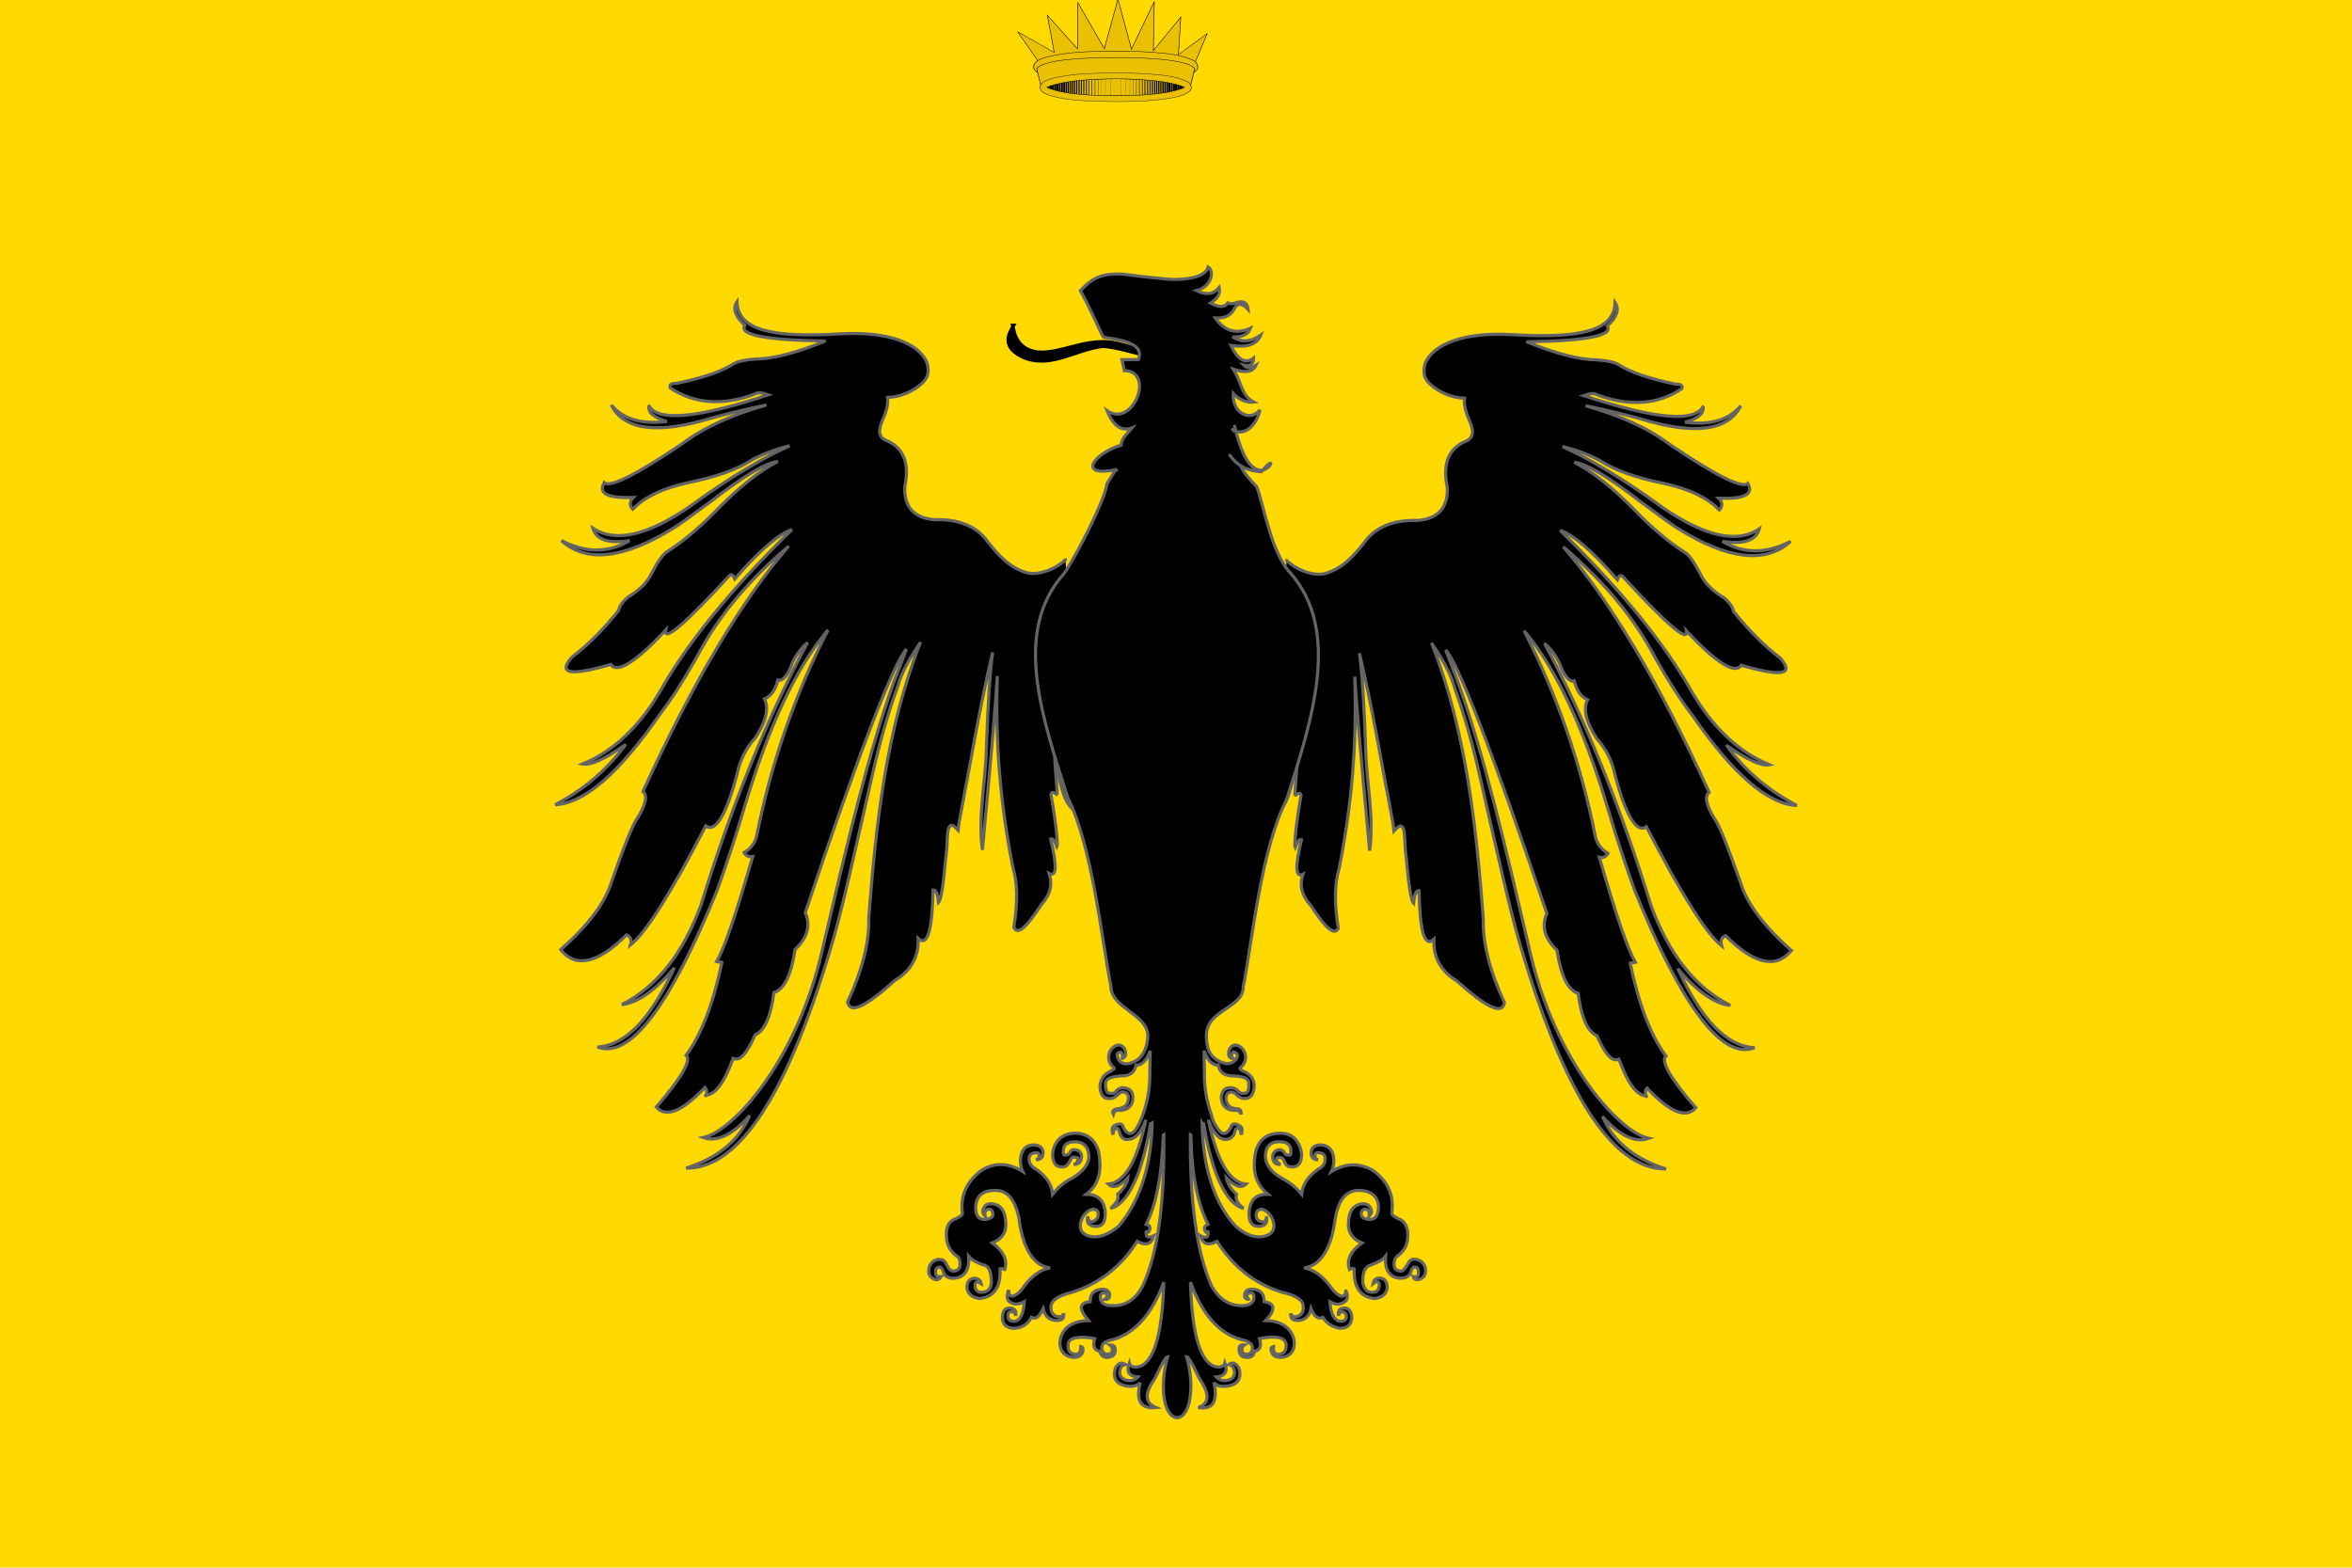
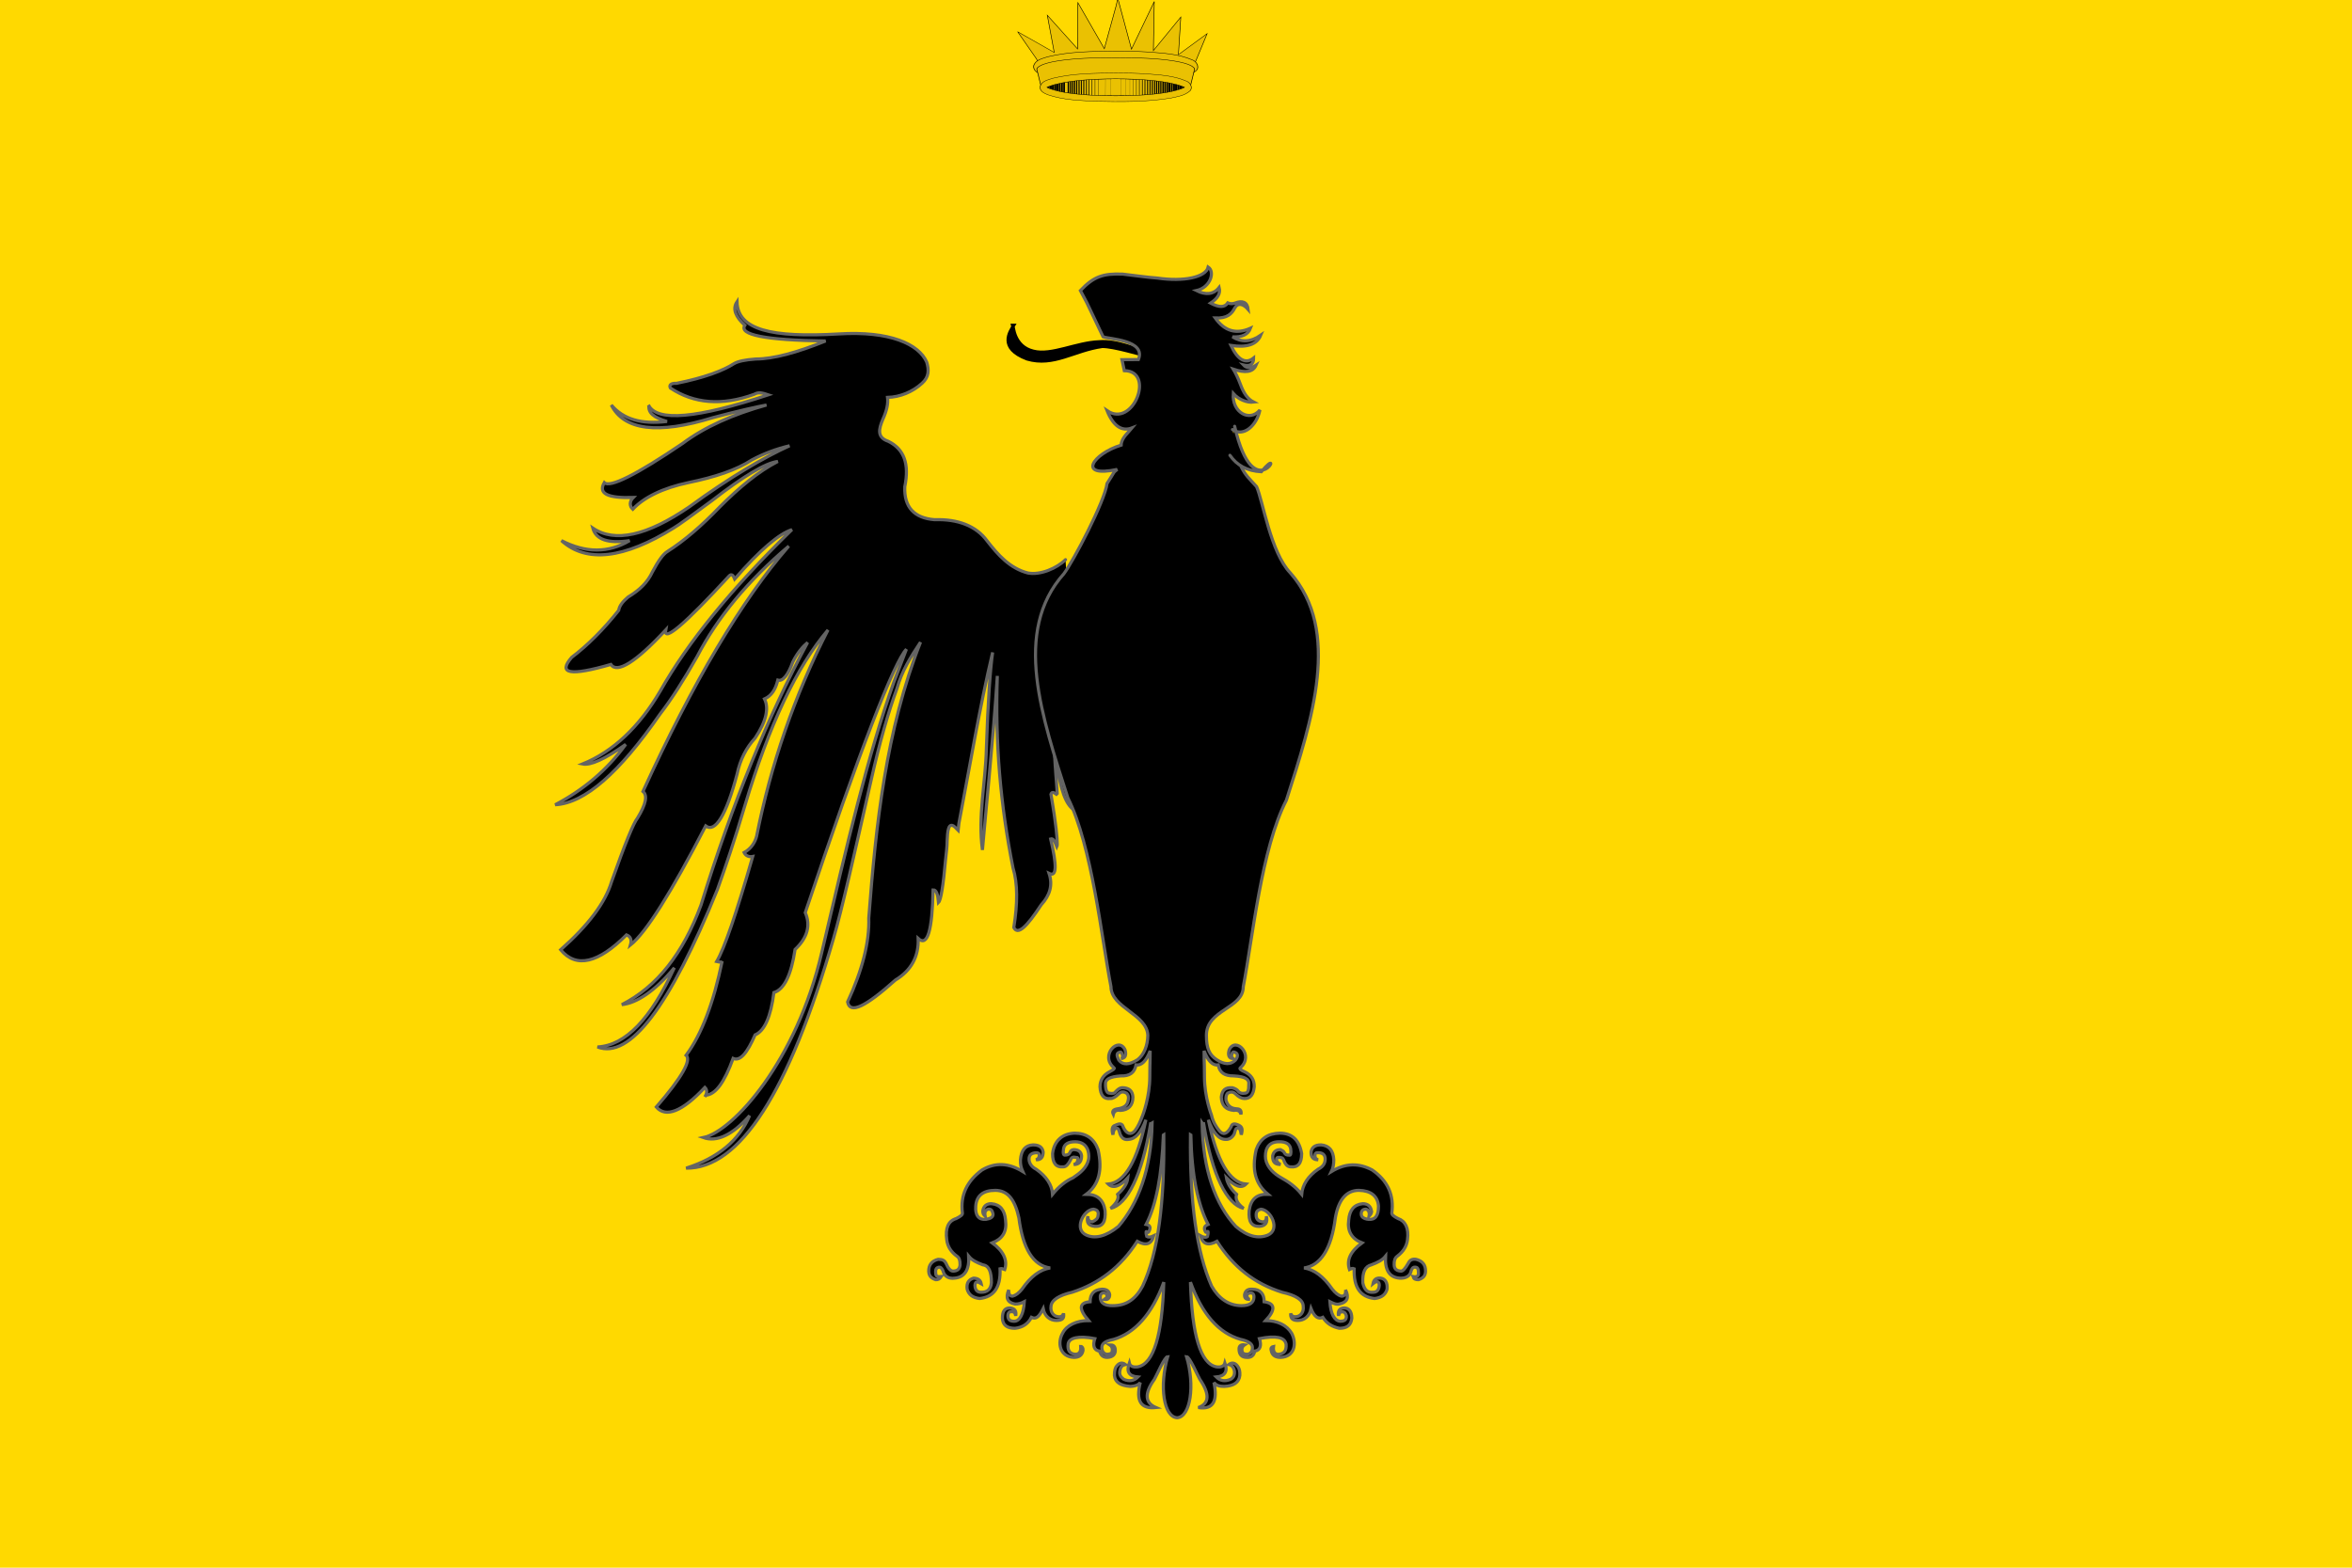
<svg xmlns="http://www.w3.org/2000/svg" width="1500" height="1e3" version="1.1" viewBox="0 0 3 2">
  <rect width="3" height="2" fill="#ffd900" />
  <g transform="translate(4.5795e-5 .081)">
    <path d="m1.292 0.334c4.826e-4 0.001 0.001 0.027 0.026 0.033 0.023 0.006 0.055-0.011 0.084-0.012 0.023-0.002 0.047 0.01 0.069 0.015l-0.001 0.005c-0.017-0.004-0.049-0.014-0.064-0.014-0.036 0.005-0.062 0.026-0.096 0.016-0.037-0.014-0.022-0.035-0.017-0.043z" fill-rule="evenodd" stroke="#000" stroke-linecap="round" stroke-width=".004" />
-     <path d="m1.641 0.634c0.011 0.011 0.032 0.02 0.048 0.017 0.023-0.006 0.038-0.023 0.052-0.041 0.014-0.019 0.037-0.028 0.067-0.027 0.026-0.002 0.039-0.016 0.038-0.042-0.006-0.029 7.212e-4 -0.048 0.021-0.058 0.015-0.005 0.012-0.016 0.007-0.028-0.005-0.011-0.007-0.02-0.006-0.028-0.016-4.8632e-4 -0.032-0.007-0.044-0.018-0.009-0.008-0.009-0.017-0.006-0.027 0.01-0.023 0.047-0.04 0.112-0.036 0.086 0.005 0.129-0.005 0.13-0.041 0.006 0.009 0.002 0.019-0.01 0.03 0.008 0.012-0.026 0.019-0.103 0.02 0.037 0.015 0.067 0.023 0.089 0.023 0.014 0.001 0.023 0.003 0.028 0.006 0.014 0.009 0.038 0.018 0.073 0.025v0c0.007-3.132e-4 0.01 0.002 0.008 0.006-0.03 0.02-0.066 0.023-0.107 0.008-0.005-0.003-0.01-0.002-0.018 6.8352e-4 0.091 0.03 0.142 0.035 0.153 0.013l-6.879e-4 0.001c0.001 0.009-0.006 0.015-0.023 0.02 0.033 0.004 0.056-0.003 0.071-0.021-0.016 0.032-0.059 0.038-0.13 0.016v0c-0.034-0.009-0.057-0.014-0.068-0.016 0.043 0.012 0.079 0.028 0.107 0.049 0.059 0.04 0.093 0.057 0.1 0.05 0.008 0.014-0.004 0.02-0.037 0.019 0.005 0.005 0.005 0.011 6.256e-4 0.015-0.014-0.015-0.038-0.027-0.071-0.034-0.034-0.007-0.061-0.016-0.081-0.029-0.015-0.008-0.031-0.014-0.048-0.018v0c0.033 0.015 0.076 0.04 0.128 0.078v0c0.054 0.037 0.095 0.046 0.123 0.027-0.004 0.015-0.02 0.02-0.047 0.016v0c0.027 0.016 0.056 0.016 0.087 0-0.032 0.029-0.08 0.023-0.143-0.016v0c-0.007-0.004-0.023-0.016-0.049-0.035v0c-0.04-0.031-0.068-0.048-0.084-0.05v0c0.025 0.013 0.049 0.033 0.074 0.058 0.023 0.024 0.045 0.043 0.067 0.057 0.005 0.003 0.011 0.011 0.019 0.026 0.006 0.013 0.016 0.023 0.031 0.032 0.007 0.006 0.011 0.011 0.012 0.017 0.019 0.024 0.04 0.045 0.06 0.06 0.018 0.021 0.002 0.024-0.05 0.009-0.008 0.012-0.032-0.003-0.07-0.044 0.003 0.016-0.024-0.007-0.081-0.069-0.003-0.003-5e-3 -0.001-0.007 0.004-0.032-0.037-0.057-0.058-0.073-0.063v0c0.077 0.075 0.133 0.144 0.168 0.206 0.027 0.046 0.06 0.077 0.099 0.093-0.01 0.002-0.028-0.006-0.055-0.025v0c0.024 0.033 0.054 0.058 0.09 0.077-0.038-0.002-0.082-0.041-0.134-0.116-0.014-0.018-0.03-0.043-0.047-0.073-0.026-0.05-0.065-0.097-0.117-0.141 0.06 0.069 0.122 0.173 0.186 0.313v0c-0.006 0.005-0.004 0.016 0.007 0.034 0.005 0.006 0.016 0.033 0.033 0.081v0c0.008 0.027 0.03 0.056 0.065 0.087v0c-0.02 0.024-0.048 0.017-0.084-0.019-0.005 0.002-0.007 0.006-0.005 0.013v0c-0.02-0.016-0.052-0.067-0.096-0.152-0.012 0.009-0.026-0.013-0.04-0.066-0.004-0.019-0.012-0.034-0.023-0.046-0.014-0.021-0.018-0.038-0.012-0.05-0.009-0.004-0.014-0.012-0.017-0.024-0.006 0.002-0.013-0.006-0.019-0.023-0.006-0.012-0.013-0.02-0.019-0.025 0.05 0.093 0.096 0.205 0.136 0.335 0.023 0.062 0.056 0.104 0.101 0.127-0.019-0.002-0.042-0.017-0.067-0.047 0.03 0.065 0.062 0.099 0.098 0.101-0.041 0.016-0.092-0.051-0.153-0.201-0.01-0.028-0.022-0.063-0.035-0.107-0.031-0.103-0.066-0.177-0.106-0.224 0.043 0.084 0.073 0.172 0.091 0.263 0.002 0.008 0.007 0.016 0.016 0.021v0c-0.002 0.004-0.006 0.006-0.011 0.005 0.021 0.073 0.036 0.117 0.046 0.134-0.004 0.001-0.006 9.702e-4 -0.007-3.986e-4v0c0.011 0.053 0.026 0.093 0.046 0.12-0.007 0.006 0.005 0.028 0.038 0.066-0.012 0.014-0.033 0.006-0.062-0.025-0.003 0.003-0.003 0.007 0 0.012l-0.001-0.002c-0.013-0.001-0.024-0.017-0.035-0.047v0c-0.009 0.004-0.018-0.007-0.028-0.03-0.012-0.005-0.02-0.023-0.024-0.054-0.013-0.004-0.022-0.022-0.027-0.055-0.016-0.015-0.02-0.031-0.013-0.047-0.07-0.209-0.114-0.321-0.129-0.336l0.016 0.042c0.033 0.092 0.06 0.208 0.092 0.345 0.032 0.138 0.113 0.228 0.151 0.236-0.017 0.006-0.037-0.003-0.059-0.028 0.013 0.031 0.04 0.054 0.081 0.067-0.068 0.001-0.131-0.096-0.188-0.293-0.011-0.038-0.026-0.105-0.048-0.202-0.011-0.049-0.022-0.087-0.033-0.117-0.006-0.022-0.018-0.041-0.03-0.059 0.044 0.112 0.057 0.233 0.066 0.352-1e-3 0.03 0.008 0.066 0.027 0.107-0.003 0.016-0.023 0.006-0.061-0.028-0.02-0.012-0.03-0.03-0.029-0.053-0.012 0.011-0.018-0.01-0.019-0.062-0.004-2.562e-4 -0.006 0.005-0.007 0.016-0.003-0.003-0.006-0.021-0.009-0.055-8.447e-4 -0.008-0.002-0.016-0.002-0.024-5.106e-4 -0.009-6.339e-4 -0.028-0.012-0.015l-0.002 0.002-0.001-0.009c-0.014-0.073-0.026-0.146-0.043-0.218 0.003 0.021 0.006 0.062 0.008 0.123 0.001 0.043 0.011 0.086 0.005 0.129-0.002-0.025-0.014-0.144-0.019-0.222 0.003 0.086-0.004 0.165-0.02 0.245-0.006 0.02-0.006 0.045-0.001 0.076-0.005 0.01-0.016 2.8e-5 -0.035-0.029-0.011-0.012-0.015-0.025-0.01-0.04-0.01 0.005-0.01-0.01-0.002-0.044-0.003-8.782e-4 -0.005 0.002-0.008 0.01-0.001-0.002-3.156e-4 -0.015 0.003-0.038l5.591e-4 -0.004v0l5.004e-4 -0.003 5.952e-4 -0.004c3.109e-4 -0.002 6.448e-4 -0.004 9.619e-4 -0.006l0.002-0.012v0c-0.001-0.003-0.003-0.003-0.007 2.25e-5l-0.001-0.001v0l2.746e-4 -0.004 0.001-0.014v0l4.88e-4 -0.006 4.178e-4 -0.006v0l1.318e-4 -0.002v-1.949e-5l1.792e-4 -0.002 0.002-0.033v0l1.989e-4 -0.003 1.541e-4 -0.002v0c0.004-0.052 0.005-0.08 0.004-0.084-3.903e-4 0.001-0.01 0.127-0.01 0.128-0.005 0.031-0.013 0.048-0.025 0.051v0c0.019-0.044 0.013-0.181 0.006-0.181" stroke="#646464" stroke-linecap="round" stroke-width=".004" />
    <path d="m1.359 0.633c-0.011 0.011-0.032 0.02-0.048 0.017-0.023-0.006-0.038-0.023-0.052-0.041-0.014-0.019-0.037-0.028-0.067-0.027-0.026-0.002-0.039-0.016-0.038-0.042 0.006-0.029-7.182e-4 -0.048-0.021-0.058-0.015-0.005-0.012-0.016-0.007-0.028 0.005-0.011 0.007-0.02 0.006-0.028 0.016-4.864e-4 0.032-0.007 0.044-0.018 0.009-0.008 0.009-0.017 0.006-0.027-0.01-0.023-0.047-0.04-0.112-0.036-0.086 0.005-0.129-0.005-0.13-0.041-0.006 0.009-0.002 0.019 0.01 0.03-0.008 0.012 0.026 0.019 0.103 0.02-0.037 0.015-0.067 0.023-0.089 0.023-0.014 0.001-0.023 0.003-0.028 0.006-0.014 0.009-0.038 0.018-0.073 0.025v0c-0.007-3.1327e-4 -0.01 0.002-0.008 0.006 0.03 0.02 0.066 0.023 0.107 0.008 0.005-0.003 0.01-0.002 0.018 6.8369e-4 -0.091 0.03-0.142 0.035-0.153 0.013l6.877e-4 0.001c-0.001 0.009 0.006 0.015 0.023 0.02-0.033 0.004-0.056-0.003-0.071-0.021 0.016 0.032 0.059 0.038 0.13 0.016v0c0.034-0.009 0.057-0.014 0.068-0.016-0.043 0.012-0.079 0.028-0.107 0.049-0.059 0.04-0.093 0.057-0.1 0.05-0.008 0.014 0.004 0.02 0.037 0.019-0.005 0.005-0.005 0.011-6.2589e-4 0.015 0.014-0.015 0.038-0.027 0.071-0.034 0.034-0.007 0.061-0.016 0.081-0.029 0.015-0.008 0.031-0.014 0.048-0.018v0c-0.033 0.015-0.076 0.04-0.128 0.078v0c-0.054 0.037-0.095 0.046-0.123 0.027 0.004 0.015 0.02 0.02 0.047 0.016v0c-0.027 0.016-0.056 0.016-0.087 0 0.032 0.029 0.08 0.023 0.143-0.016v0c0.007-0.004 0.023-0.016 0.049-0.035v0c0.04-0.031 0.068-0.048 0.084-0.05v0c-0.025 0.013-0.049 0.033-0.074 0.058-0.023 0.024-0.045 0.043-0.067 0.057-0.005 0.003-0.011 0.011-0.019 0.026-0.006 0.013-0.016 0.023-0.031 0.032-0.007 0.006-0.011 0.011-0.012 0.017-0.019 0.024-0.04 0.045-0.06 0.06-0.018 0.021-0.002 0.024 0.05 0.009 0.008 0.012 0.032-0.003 0.07-0.044-0.003 0.016 0.024-0.007 0.081-0.069 0.003-0.003 0.005-0.001 0.007 0.004 0.032-0.037 0.057-0.058 0.073-0.063v0c-0.077 0.075-0.133 0.144-0.168 0.206-0.027 0.046-0.06 0.077-0.099 0.093 0.01 0.002 0.028-0.006 0.055-0.025v0c-0.024 0.033-0.054 0.058-0.09 0.077 0.038-0.002 0.082-0.041 0.134-0.116 0.014-0.018 0.03-0.043 0.047-0.073 0.026-0.05 0.065-0.097 0.117-0.141-0.06 0.069-0.122 0.173-0.186 0.313v0c0.006 0.005 0.004 0.016-0.007 0.034-0.005 0.006-0.016 0.033-0.033 0.081v0c-0.008 0.027-0.03 0.056-0.065 0.087v0c0.02 0.024 0.048 0.017 0.084-0.019 0.005 0.002 0.007 0.006 0.005 0.013v0c0.02-0.016 0.052-0.067 0.096-0.152 0.012 0.009 0.026-0.013 0.04-0.066 0.004-0.019 0.012-0.034 0.023-0.046 0.014-0.021 0.018-0.038 0.012-0.05 0.009-0.004 0.014-0.012 0.017-0.024 0.006 0.002 0.013-0.006 0.019-0.023 0.006-0.012 0.013-0.02 0.019-0.025-0.05 0.093-0.096 0.205-0.136 0.335-0.023 0.062-0.056 0.104-0.101 0.127 0.019-0.002 0.042-0.017 0.067-0.047-0.03 0.065-0.062 0.099-0.098 0.101 0.041 0.016 0.092-0.051 0.153-0.201 0.01-0.028 0.022-0.063 0.035-0.107 0.031-0.103 0.066-0.177 0.106-0.224-0.043 0.084-0.073 0.172-0.091 0.263-0.002 0.008-0.007 0.016-0.016 0.021v0c0.002 0.004 0.006 0.006 0.011 0.005-0.021 0.073-0.036 0.117-0.046 0.134 0.004 0.001 0.006 9.7e-4 0.007-3.987e-4v0c-0.011 0.053-0.026 0.093-0.046 0.12 0.007 0.006-0.005 0.028-0.038 0.066 0.012 0.014 0.033 0.006 0.062-0.025 0.003 0.003 0.003 0.007 0 0.012l0.001-0.002c0.013-0.001 0.024-0.017 0.035-0.047v0c0.009 0.004 0.018-0.007 0.028-0.03 0.012-0.005 0.02-0.023 0.024-0.054 0.013-0.004 0.022-0.022 0.027-0.055 0.016-0.015 0.02-0.031 0.013-0.047 0.07-0.209 0.114-0.321 0.129-0.336l-0.016 0.042c-0.033 0.092-0.06 0.208-0.092 0.345-0.032 0.138-0.113 0.228-0.151 0.236 0.017 0.006 0.037-0.003 0.059-0.028-0.013 0.031-0.04 0.054-0.081 0.067 0.068 0.001 0.131-0.096 0.188-0.293 0.011-0.038 0.026-0.105 0.048-0.202 0.011-0.049 0.022-0.087 0.033-0.117 0.006-0.022 0.018-0.041 0.03-0.059-0.044 0.112-0.057 0.233-0.066 0.352 1e-3 0.03-0.008 0.066-0.027 0.107 0.003 0.016 0.023 0.006 0.061-0.028 0.02-0.012 0.03-0.03 0.029-0.053 0.012 0.011 0.018-0.01 0.019-0.062 0.004-2.562e-4 0.006 0.005 0.007 0.016 0.003-0.003 0.006-0.021 0.009-0.055 8.447e-4 -0.008 0.002-0.016 0.002-0.024 5.11e-4 -0.009 6.339e-4 -0.028 0.012-0.015l0.002 0.002 0.001-0.009c0.014-0.073 0.026-0.146 0.043-0.218-0.003 0.021-0.006 0.062-0.008 0.123-0.001 0.043-0.011 0.086-0.005 0.129 0.002-0.025 0.014-0.144 0.019-0.222-0.003 0.086 0.004 0.165 0.02 0.245 0.006 0.02 0.006 0.045 0.001 0.076 0.005 0.01 0.016 2.84e-5 0.035-0.029 0.011-0.012 0.015-0.025 0.01-0.04 0.01 0.005 0.01-0.01 0.002-0.044 0.003-8.782e-4 0.005 0.002 0.008 0.01 0.001-0.002 3.158e-4 -0.015-0.003-0.038l-5.593e-4 -0.004v0l-5.003e-4 -0.003-5.957e-4 -0.004c-3.133e-4 -0.002-6.462e-4 -0.004-9.618e-4 -0.006l-0.002-0.012v0c0.001-0.003 0.003-0.003 0.007 2.23e-5l0.001-0.001v0l-2.574e-4 -0.004-0.001-0.014v0l-4.878e-4 -0.006-4.18e-4 -0.006v0l-1.317e-4 -0.002v-1.969e-5l-1.764e-4 -0.002-0.002-0.033v0l-1.964e-4 -0.003-1.568e-4 -0.002v0c-0.004-0.052-0.005-0.08-0.004-0.084 3.875e-4 0.001 0.01 0.127 0.01 0.128 0.005 0.031 0.013 0.048 0.025 0.051v0c-0.019-0.044-0.013-0.181-0.006-0.181" stroke="#646464" stroke-linecap="round" stroke-width=".004" />
    <path d="m1.572 0.467c0.014 0.01 0.031-0.005 0.035-0.025-0.013 0.016-0.036 0.003-0.034-0.021 0.007 0.008 0.018 0.012 0.026 0.011-0.008-0.004-0.013-0.012-0.017-0.023-0.003-0.008-0.006-0.014-0.009-0.019 0.015 0.005 0.025 0.004 0.029-0.005-0.006 0.004-0.012 0.004-0.016-2.8904e-4 0.008 0.002 0.013-7.6213e-4 0.013-0.009-0.01 0.008-0.02 0.003-0.029-0.016 0.02 0.003 0.033-9.4504e-4 0.038-0.013-0.013 0.009-0.025 0.009-0.036 0.002 0.012 7.8831e-4 0.02-0.003 0.023-0.011v0c-0.018 0.008-0.033 0.004-0.045-0.013 0.015 6.0432e-4 0.021-0.005 0.025-0.013 0.004-0.007 0.011-0.005 0.017 0.002-0.001-0.009-0.007-0.012-0.017-0.008-0.003 0.001-0.006 0.001-0.009-2.8904e-4 -0.004 0.006-0.011 0.006-0.022 2.8904e-4 0.009-0.006 0.013-0.012 0.011-0.02-0.007 0.009-0.017 0.01-0.029 0.004 0.018-0.004 0.024-0.024 0.015-0.03-0.003 0.013-0.031 0.019-0.065 0.014-0.014-9.6176e-4 -0.026-0.003-0.044-0.005-0.025-0.001-0.037 0.003-0.054 0.021l0.008 0.015 0.021 0.044c0.008 0.003 0.055 0.004 0.045 0.029l-0.021 1.4118e-4 0.003 0.014c0.04 5.1499e-4 0.011 0.074-0.022 0.051 0.008 0.02 0.019 0.027 0.032 0.022-0.004 0.005-0.014 0.013-0.014 0.022-0.036 0.011-0.057 0.042-0.005 0.031-0.006 0.005-0.002 0.001-0.013 0.018-0.003 0.023-0.043 0.099-0.055 0.115-0.066 0.074-0.028 0.183 0.005 0.286 0.031 0.062 0.043 0.179 0.055 0.241 2.046e-4 0.027 0.046 0.035 0.047 0.062-1.427e-4 0.013-0.005 0.025-0.013 0.031-0.011 0.007-0.019 0.007-0.024 6.013e-4 -0.003-0.006-0.003-0.009 0.001-0.01 0.002-0.001 0.003 6.765e-4 0.004 0.005 3.232e-4 0.001-2.27e-4 0.002-0.002 0.003 0.005-3.507e-4 0.007-0.004 0.005-0.011-0.008-0.018-0.033 0.007-0.014 0.023 0.001 8.267e-4 -5.747e-4 0.002-0.006 0.005-0.008 0.004-0.012 0.011-0.012 0.019 6.488e-4 0.011 0.005 0.016 0.013 0.015 0.003 3.758e-4 0.007-0.002 0.011-0.006 0.003-0.003 0.006-0.003 0.01-8.268e-4 0.002 0.002 0.003 0.005 0.002 0.009-0.001 0.007-0.006 0.01-0.014 0.011-0.005 8.27e-4 -0.007 0.003-0.005 0.007 0.001-0.004 0.004-0.006 0.009-0.005 0.01-5.26e-4 0.016-0.006 0.016-0.017-4.514e-4 -0.008-0.005-0.012-0.014-0.012-0.003 4.01e-4 -0.005 0.002-0.008 0.005v0c-0.001 0.002-0.004 0.003-0.008 0.002-0.003 2.8e-5 -0.005-0.004-0.005-0.011-7.234e-4 -0.007 0.006-0.01 0.019-0.011v0c0.012 4.261e-4 0.018-0.004 0.02-0.014 0.007 0.001 0.013-0.005 0.018-0.018 0 0.007-1.233e-4 0.013-3.49e-4 0.02l-1.261e-4 0.013c0 0.026-0.009 0.049-0.009 0.049-0.003 0.008-0.006 0.015-0.01 0.02-0.005 0.006-0.011 0.004-0.015-0.005-9.784e-4 -0.004-0.004-0.005-0.01-0.002-0.004 0.001-0.005 0.005-0.003 0.012 7.492e-4 -0.007 0.003-0.009 0.006-0.008 9.953e-4 4.511e-4 0.002 0.003 0.003 0.007 0.002 0.005 0.005 0.008 0.011 0.007 0.009-6.013e-4 0.016-0.009 0.022-0.025v0c-0.011 0.053-0.027 0.08-0.048 0.082 0.006 0.006 0.015 0.003 0.025-0.008-7.75e-4 0.007-5e-3 0.014-0.013 0.021v0c0.002 0.005-0.001 0.011-0.009 0.018 0.021-0.005 0.04-0.041 0.051-0.108 7.237e-4 -7.53e-5 0.001-4.26e-4 0.002-0.001-0.001 0.059-0.018 0.103-0.043 0.132-0.016 0.013-0.03 0.016-0.041 0.011v0c-0.016-0.007-0.004-0.032 0.009-0.033 0.005 7.267e-4 0.007 0.003 0.006 0.008-1.232e-4 0.004-0.003 0.006-0.007 0.008-0.004 1.255e-4 -0.006-0.002-0.006-0.007-0.002 0.008 3.998e-4 0.012 0.009 0.013 0.01 5.262e-4 0.014-0.006 0.013-0.02-0.002-0.014-0.01-0.021-0.024-0.021 0.016-0.012 0.021-0.031 0.015-0.057-0.005-0.014-0.015-0.021-0.03-0.021-0.016 7.267e-4 -0.026 0.01-0.028 0.026-1.008e-4 0.012 0.004 0.018 0.014 0.017 0.003-2.81e-5 0.006-0.003 0.009-0.009 9.449e-4 -0.003 0.003-0.004 0.007-0.003 0.002-2.005e-4 0.003 0.001 0.002 0.004-6.754e-4 0.003-0.002 0.004-0.005 0.005 0.007 1.751e-4 0.01-0.004 0.01-0.011-5.235e-4 -0.005-0.004-0.008-0.01-0.008-0.002 1.753e-4 -0.004 0.001-0.005 0.004-0.001 0.002-0.003 0.003-0.006 0.003-0.002 3.76e-4 -0.003-0.002-0.002-0.008v0c8.948e-4 -0.006 0.006-0.009 0.015-0.009 0.016 3.257e-4 0.018 0.014 0.017 0.022-0.002 0.011-0.011 0.018-0.02 0.024v0c-0.009 0.004-0.018 0.011-0.026 0.021-7.495e-4 -0.012-0.008-0.023-0.021-0.032-0.006-0.003-0.009-0.008-0.009-0.013 0-0.005 0.003-0.008 0.01-0.008 0.002 1.255e-4 0.004 0.002 0.003 0.004-3e-4 0.003-0.002 0.004-0.004 0.005 0.006 1.254e-4 0.009-0.003 0.009-0.01v0c-9.785e-4 -0.006-0.005-0.009-0.013-0.009-0.01 4.761e-4 -0.015 0.007-0.016 0.019-1.99e-4 0.006 8.009e-4 0.01 0.003 0.015-0.018-0.011-0.035-0.012-0.052-0.002-0.019 0.014-0.028 0.032-0.025 0.055 3.231e-4 0.002-0.002 4e-3 -0.008 0.007-0.01 0.003-0.014 0.012-0.012 0.027 0.001 0.009 0.006 0.016 0.013 0.021 0.003 0.002 0.004 0.005 0.004 0.011-4.004e-4 0.005-0.003 0.008-0.009 0.008-0.003-1.002e-4 -0.006-0.003-0.009-0.01-0.002-0.004-0.005-0.005-0.01-0.005-0.008 0.002-0.012 0.007-0.012 0.015 1.987e-4 0.006 0.003 0.009 0.009 0.011 0.003 1.503e-4 0.005-0.001 0.007-0.004-0.005 6.012e-4 -0.007-7.017e-4 -0.007-0.004-7.982e-4 -0.005 7.003e-4 -0.008 0.005-0.008 0.002 2.504e-4 0.004 0.003 0.005 0.007v0c0.002 0.005 0.007 0.008 0.014 0.007v0c0.013-0.001 0.019-0.011 0.018-0.028v0c0.004 0.005 0.01 0.008 0.018 0.011 0.008 0.001 0.011 0.009 0.011 0.023-0.001 0.009-0.006 0.012-0.013 0.012-0.005 1.75e-4 -0.008-0.003-0.008-0.009v0c3.49e-4 -0.005 0.003-0.005 0.008-0.002-0.001-0.005-0.005-0.007-0.01-0.007-0.006 0.002-0.009 0.006-0.008 0.014 0.002 0.007 0.007 0.011 0.016 0.012v0c0.018-0.002 0.027-0.014 0.026-0.038 0.002-4.759e-4 0.003 0 0.006 0.001 0.004-0.012-0.002-0.024-0.016-0.034 0.013-0.005 0.019-0.014 0.017-0.029-0.001-0.013-0.007-0.02-0.018-0.021-0.006-2.003e-4 -0.01 0.003-0.011 0.009-2.548e-4 0.003 8.24e-4 0.005 0.003 0.007-9.952e-4 -0.005 1.737e-4 -0.008 0.004-0.009 0.004-3.007e-4 0.005 0.002 0.006 0.006 4.491e-4 0.004-0.003 0.006-0.009 0.007-0.009 0.001-0.014-0.005-0.013-0.017 0.001-0.013 0.009-0.02 0.025-0.02 0.016 1.254e-4 0.025 0.012 0.03 0.035 0.005 0.039 0.018 0.061 0.04 0.064-0.013 0.002-0.025 0.011-0.036 0.027-0.004 0.005-0.008 0.008-0.012 0.009-0.004-2.81e-5 -0.005-0.003-0.005-0.008v0c-0.004 0.01-0.002 0.016 0.008 0.018 0.004 2.255e-4 0.008-8.781e-4 0.012-0.003v0c-0.001 0.016-0.006 0.025-0.013 0.025-0.005 2.79e-5 -0.008-0.002-0.008-0.007 2.518e-4 -0.004 0.002-0.006 0.006-0.005 0.002-2.254e-4 0.003 0.001 0.004 0.005 0.001-0.006-8.949e-4 -0.009-0.007-0.01-0.007-1.504e-4 -0.01 0.004-0.01 0.013 3.494e-4 0.009 0.006 0.013 0.016 0.013 0.01-0.001 0.017-0.006 0.021-0.014 0.006 0.003 0.01-0.001 0.015-0.011 0.002 0.01 0.009 0.015 0.017 0.015 0.008-9.99e-5 0.01-0.003 0.009-0.009-0.001 0.003-0.003 0.005-0.008 0.004-0.005-8.78e-4 -0.009-0.006-0.008-0.013v0c5.237e-4 -0.008 0.01-0.014 0.027-0.018v0c0.034-0.011 0.062-0.032 0.083-0.065 0.011 0.006 0.018 0.004 0.021-0.007-0.004 0.002-0.007 0.002-0.009 7.267e-4 -4.001e-4 -9.534e-4 -9.2e-4 -0.005-6.745e-4 -0.006 2.999e-4 -1e-3 0.002 0.002 0.003 7.266e-4 0.003-0.005 0.003-0.009-0.003-0.01 0.013-0.025 0.02-0.063 0.022-0.114l5.236e-4 -3.257e-4c0.001 0.086-0.007 0.15-0.027 0.193-0.009 0.017-0.021 0.025-0.038 0.025-0.01 1.753e-4 -0.016-0.003-0.016-0.011 2.8e-5 -0.004 0.002-0.006 0.006-0.005 0.003 0.001 0.003 0.003 0.002 0.006-6.003e-4 8.27e-4 -0.002 0.001-0.003 0.002 0.004 8.019e-4 0.007-0.001 0.007-0.006v0c-8.447e-4 -0.005-0.004-0.007-0.01-0.007-0.01 6.014e-4 -0.015 0.006-0.015 0.016-0.014 0.001-0.015 0.009-0.002 0.024-0.015-1.504e-4 -0.028 0.006-0.033 0.016-0.007 0.012-4e-3 0.03 0.014 0.031 0.007 1.504e-4 0.011-0.003 0.012-0.009 1.54e-4 -0.003-9.702e-4 -0.005-0.003-0.005 5.233e-4 0.007-0.002 0.01-0.007 0.01-0.007-6.015e-4 -0.01-0.005-0.009-0.013 0.001-0.008 0.013-0.011 0.034-0.007-0.003 0.009-0.001 0.015 0.006 0.016 0.002 0.006 0.005 0.008 0.01 0.008 0.007-3.758e-4 0.011-0.004 0.01-0.011-8.235e-4 -0.004-0.003-0.005-0.007-0.005 0.003 0.002 0.004 0.005 0.003 0.009-4.744e-4 0.002-0.003 0.003-0.007 0.003-0.004-0.001-0.006-0.004-0.006-0.009v0c7.28e-5 -0.005 0.005-0.008 0.015-0.01v0c0.027-0.008 0.049-0.032 0.064-0.073-0.002 0.068-0.013 0.104-0.033 0.108-0.006 9.033e-4 -0.01-6.766e-4 -0.011-0.005-0.004 0.011-6.496e-4 0.017 0.011 0.018-0.005 0.005-0.011 0.006-0.018 0.003-0.004-0.003-0.006-0.006-0.005-0.011 9.2e-4 -0.005 0.003-0.007 0.007-0.008v0c-0.004-0.003-0.008-0.002-0.011 0.002v0c-0.002 0.002-0.003 0.006-0.003 0.012 9.199e-4 0.009 0.008 0.013 0.02 0.014 0.006-4.99e-5 0.011-0.002 0.013-0.005v0c-0.006 0.024 0.001 0.034 0.02 0.032-0.014-0.006-0.015-0.018-0.002-0.036 0.003-0.005 0.013-0.029 0.017-0.029v0c-0.011 0.038-5e-3 0.077 0.012 0.078 0.017-0.001 0.023-0.041 0.012-0.078v0c0.004 1.751e-4 0.014 0.024 0.017 0.029 0.013 0.019 0.012 0.031-0.002 0.036 0.019 0.003 0.025-0.008 0.02-0.032v0c0.003 0.004 0.007 0.005 0.013 0.005 0.012-4.26e-4 0.019-0.005 0.02-0.014 3.234e-4 -0.005-5.489e-4 -0.009-0.003-0.012v0c-0.003-0.004-0.007-0.005-0.011-0.002v0c0.003 6.764e-4 0.006 0.003 0.007 0.008 7.491e-4 0.005-9.2e-4 0.009-0.005 0.011-0.007 0.003-0.013 0.002-0.018-0.003 0.011-0.001 0.015-0.007 0.011-0.018-0.001 0.004-0.005 0.006-0.011 0.005-0.02-0.004-0.031-0.04-0.033-0.108 0.015 0.041 0.036 0.065 0.064 0.073v0c0.01 0.002 0.015 0.006 0.015 0.01v0c2.521e-4 0.005-0.002 0.008-0.006 0.009-0.004 5.02e-5 -0.006-8.781e-4 -0.007-0.003-0.001-0.004 0-0.007 0.003-0.009-0.004-6.514e-4 -0.007 9.033e-4 -0.007 0.005-7.29e-5 0.007 0.003 0.011 0.01 0.011 0.005 3.508e-4 0.009-0.002 0.01-0.008 0.007-0.001 0.009-0.007 0.006-0.016 0.021-0.004 0.032-0.002 0.034 0.007 5.981e-4 0.008-0.002 0.012-0.009 0.013-0.005 5.513e-4 -0.008-0.003-0.007-0.01-0.002 3.256e-4 -0.004 0.002-0.003 0.005 0.001 0.006 0.005 0.009 0.012 0.009 0.018-6.765e-4 0.021-0.018 0.014-0.031-0.006-0.01-0.018-0.016-0.033-0.016 0.013-0.014 0.012-0.022-0.002-0.024 2.746e-4 -0.01-0.005-0.016-0.015-0.016-0.006-4.51e-4 -0.009 0.002-0.01 0.007v0c-1.233e-4 0.005 0.002 0.006 0.007 0.006-0.002-2.253e-4 -0.003-7.266e-4 -0.003-0.002-0.002-0.003-8.949e-4 -0.005 0.002-0.006 0.004-9.534e-4 0.006 7.265e-4 0.006 0.005-1.708e-4 0.007-0.005 0.011-0.016 0.011-0.016-1.507e-4 -0.029-0.009-0.038-0.025-0.019-0.043-0.028-0.107-0.027-0.193l5.232e-4 3.257e-4c0.001 0.051 0.009 0.089 0.022 0.114-0.005 0.002-0.006 0.005-0.003 0.01 0.001 8.268e-4 0.002-0.002 0.003-7.266e-4 2.548e-4 8.268e-4 -2.746e-4 0.005-6.729e-4 0.006-0.002 0.002-0.006 0.001-0.009-7.267e-4 0.003 0.011 0.01 0.013 0.021 0.007 0.021 0.033 0.048 0.054 0.083 0.065v0c0.018 0.004 0.027 0.01 0.027 0.018v0c9.283e-4 0.007-0.003 0.012-0.008 0.013-0.005 8.781e-4 -0.007-0.001-0.008-0.004-2.973e-4 0.006 0.002 0.009 0.009 0.009 0.008 1e-4 0.015-0.005 0.017-0.015 0.004 0.01 0.009 0.014 0.015 0.011 0.005 0.008 0.012 0.012 0.021 0.014 0.01 0 0.015-0.004 0.016-0.013-1.737e-4 -0.009-0.004-0.013-0.01-0.013-0.006 5.01e-4 -0.008 0.004-0.007 0.01 6.748e-4 -0.003 0.002-0.005 0.004-0.005 0.004-2.756e-4 0.005 0.002 0.006 0.005 2.269e-4 0.005-0.002 0.007-0.008 0.007-0.007-7.267e-4 -0.012-0.009-0.013-0.025v0c0.004 0.002 0.008 0.004 0.012 0.003 0.01-0.002 0.013-0.008 0.008-0.018v0c4.519e-4 0.005-0.001 0.008-0.005 0.008-0.004-7.767e-4 -0.008-0.004-0.012-0.009-0.011-0.016-0.023-0.025-0.036-0.027 0.021-0.003 0.035-0.024 0.04-0.064 0.004-0.023 0.014-0.035 0.03-0.035 0.015 3.508e-4 0.024 0.007 0.025 0.02 1.261e-4 0.012-0.004 0.018-0.013 0.017-0.006-8.53e-4 -0.009-0.003-0.009-0.007 1.737e-4 -0.004 0.002-0.006 0.006-0.006 0.003 6.263e-4 0.005 0.004 0.004 0.009 0.002-0.002 0.004-0.005 0.003-0.007-0.001-0.006-0.005-0.009-0.011-0.009-0.011 0.001-0.017 0.008-0.018 0.021-0.002 0.014 0.004 0.024 0.017 0.029-0.015 0.011-0.02 0.022-0.016 0.034 0.002-0.001 0.004-0.002 0.006-0.001-8.698e-4 0.024 0.008 0.036 0.026 0.038v0c0.009-0.001 0.014-0.005 0.016-0.012 6.754e-4 -0.008-0.002-0.013-0.008-0.014-0.006-7.267e-4 -0.009 0.002-0.01 0.007 0.005-0.004 0.008-0.003 0.008 0.002v0c-3.519e-4 0.006-0.003 0.009-0.008 0.009-0.007 7.266e-4 -0.011-0.003-0.013-0.012-5.979e-4 -0.014 0.003-0.021 0.011-0.023 0.008-0.003 0.014-0.006 0.018-0.011v0c-0.001 0.018 0.005 0.027 0.018 0.028v0c0.007 4.01e-4 0.012-0.002 0.014-0.007v0c0.001-0.005 0.003-0.007 0.005-0.007 0.004-2.756e-4 0.005 0.002 0.005 0.008 7.28e-5 0.003-0.002 0.005-0.007 0.004 0.001 0.003 0.003 0.004 0.007 0.004 0.006-0.002 0.009-0.005 0.009-0.011 1.512e-4 -0.008-0.004-0.013-0.012-0.015-0.005-7.016e-4 -0.008 8.017e-4 -0.01 0.005-0.004 0.007-0.007 0.01-0.009 0.01-0.006-7.53e-5 -0.009-0.003-0.009-0.008-3.004e-4 -0.005 9.952e-4 -0.009 0.004-0.011 0.008-0.006 0.012-0.013 0.013-0.021 0.002-0.015-0.003-0.024-0.012-0.027-0.006-0.003-0.008-0.005-0.008-0.007 0.003-0.023-0.005-0.041-0.025-0.055-0.017-0.009-0.034-0.009-0.052 0.002 0.002-0.004 0.003-0.009 0.003-0.015-7.008e-4 -0.012-0.006-0.018-0.016-0.019-0.008-1.254e-4 -0.012 0.003-0.013 0.009v0c-2.269e-4 0.007 0.003 0.01 0.009 0.01-0.003-9.032e-4 -4e-3 -0.003-0.004-0.005-1.989e-4 -0.003 9.451e-4 -0.004 0.003-0.004 0.006-3.757e-4 0.01 0.002 0.01 0.008-1.232e-4 0.006-0.003 0.01-0.009 0.013-0.013 0.009-0.02 0.02-0.021 0.032-0.008-0.01-0.017-0.016-0.026-0.021v0c-0.009-0.005-0.018-0.013-0.02-0.024-0.001-0.009 0.001-0.022 0.017-0.022 0.009-1.754e-4 0.014 0.003 0.015 0.009v0c8.237e-4 0.006 0 0.009-0.002 0.008-0.003 2.504e-4 -0.005-6.765e-4 -0.006-0.003-0.001-0.002-0.003-0.003-0.005-0.004-0.006 5.02e-5 -0.009 0.003-0.01 0.008-1.737e-4 0.008 0.003 0.011 0.01 0.011-0.002-9.534e-4 -0.004-0.003-0.005-0.005-2.519e-4 -0.003 5.239e-4 -0.004 0.002-0.004 0.004-4.01e-4 0.006 6.766e-4 0.007 0.003 0.002 0.006 0.005 0.009 0.009 0.009 0.009 0.001 0.014-0.004 0.014-0.017-0.003-0.017-0.012-0.026-0.028-0.026-0.015 3.759e-4 -0.025 0.007-0.03 0.021-0.006 0.026-8.264e-4 0.044 0.015 0.057-0.014-5.012e-4 -0.022 0.006-0.024 0.021-9.952e-4 0.014 0.003 0.02 0.013 0.02 0.008-6.264e-4 0.011-0.005 0.009-0.013 3.233e-4 0.005-0.002 0.008-0.006 0.007-0.005-0.001-0.007-0.004-0.007-0.008-3.232e-4 -0.005 0.002-0.007 0.006-0.008 0.013 0.001 0.025 0.026 0.009 0.033v0c-0.012 0.005-0.026 0.002-0.041-0.011-0.026-0.028-0.042-0.072-0.043-0.132 5.235e-4 7.768e-4 0.001 0.001 0.002 0.001 0.011 0.067 0.03 0.103 0.051 0.108-0.008-0.006-0.011-0.012-0.009-0.018v0c-0.008-0.007-0.012-0.015-0.013-0.021 0.011 0.011 0.019 0.014 0.025 0.008-0.021-0.002-0.037-0.029-0.048-0.082v0c0.006 0.016 0.013 0.025 0.022 0.025 0.005 3.759e-4 0.009-0.003 0.011-0.007 0.001-0.004 0.002-0.007 0.003-0.007 0.003-0.002 0.005 8.018e-4 0.006 0.008 0.002-0.007 0.001-0.01-0.003-0.012-0.006-0.003-0.009-0.002-0.01 0.002-0.005 0.009-0.01 0.011-0.015 0.005-0.004-0.005-0.008-0.011-0.01-0.02 0 0-0.009-0.023-0.009-0.049l-1.233e-4 -0.013c-2.269e-4 -0.006-3.516e-4 -0.013-3.516e-4 -0.02 0.005 0.013 0.011 0.019 0.018 0.018 0.002 0.01 0.008 0.014 0.02 0.014v0c0.014 7.016e-4 0.02 0.004 0.019 0.011 1.513e-4 0.007-0.001 0.011-0.005 0.011-0.004 6.766e-4 -0.006-1.254e-4 -0.008-0.002v0c-0.002-0.003-0.005-0.004-0.008-0.005-0.009-4.511e-4 -0.013 0.003-0.014 0.012 3.258e-4 0.011 0.006 0.016 0.016 0.017 0.005-8.53e-4 0.008 7.519e-4 0.009 0.005 0.001-0.004-6.233e-4 -0.007-0.005-0.007-0.008-4.259e-4 -0.012-0.004-0.014-0.011-4.26e-4 -0.004 3.749e-4 -0.007 0.002-0.009 0.004-0.002 0.007-0.002 0.01 8.268e-4 0.004 0.004 0.008 0.006 0.011 0.006 0.008 4.51e-4 0.012-0.005 0.013-0.015 2.242e-4 -0.009-0.004-0.015-0.012-0.019-0.005-0.002-0.007-0.004-0.006-0.005 0.019-0.016-0.006-0.041-0.014-0.023-0.002 0.007 0 0.011 0.005 0.011-0.001-9.032e-4 -0.002-0.002-0.002-0.003 6.231e-4 -0.005 0.002-0.006 0.004-0.005 0.004 0.001 0.005 0.005 0.001 0.01-0.006 0.006-0.014 0.006-0.024-6.013e-4 -0.009-0.006-0.013-0.014-0.013-0.031 2.8e-5 -0.033 0.047-0.034 0.047-0.062 0.012-0.062 0.023-0.176 0.055-0.238 0.033-0.103 0.07-0.216 0.005-0.29-0.025-0.026-0.035-0.092-0.043-0.11-0.01-0.011-0.014-0.014-0.02-0.026m-0.014-0.014c0.009 0.013 0.022 0.02 0.04 0.021 0.033-0.04-0.009 0.051-0.034-0.058" stroke="#646464" stroke-linecap="round" stroke-width=".004" />
    <g transform="matrix(.003 0 0 .003 24.435 3.141)" stroke-linecap="round">
      <path d="m-8771.8-1054.1c-1.626 9.85 15.651 6.792 23.116 9.134l3.863-6.003c-9.685-2.396-14.537 3.61-26.979-3.131z" fill-rule="evenodd" stroke="#000" stroke-width="1.5" />
      <path d="m-8772.9-1084.3c-10.05 0.811-30.21 11.012-16.57 20.61 3.477-10.851 14.217-6.42 20.487-1.362 4.106 3.833 12.345 3.794 18.087 5.425 3.121-6.46-16.418-15.186-22.004-24.673z" fill-rule="evenodd" stroke="#000" stroke-width="1.462" />
      <path d="m-8760.4-1081c4.011-0.961 11.104 2.938 16.198 1.065-1.66 2.789-2.91 7.195-11.462 6.306-4.422-0.505-7.119-4.035-4.736-7.371z" fill="#e6e6e6" fill-rule="evenodd" stroke="#646464" stroke-width="1.462" />
      <path d="m-8759.8-1081.1c-1.685 0.015-2.94 0.266-3.857 0.7" fill="none" stroke="#646464" stroke-width="1.462" />
      <path d="m-8756.7-1080.4c-1.518-0.023-2.767 1.244-2.788 2.833-0.023 1.588 1.188 2.895 2.706 2.919 1.518 0.023 2.766-1.245 2.788-2.833 0.023-1.589-1.189-2.896-2.706-2.919z" fill-rule="evenodd" />
      <path d="m-8757.7-1079.1c-0.783-0.012-1.428 0.643-1.439 1.463-0.012 0.82 0.614 1.495 1.398 1.507 0.783 0.012 1.427-0.643 1.438-1.463 0.012-0.82-0.613-1.495-1.397-1.507z" fill="#e3e4e5" fill-rule="evenodd" />
      <g transform="matrix(2.784 -.244 .243 2.781 -19500 -3265.2)" fill-rule="evenodd">
        <path d="m3719.1 1255.5c0.491 0.974 0.83 2.284 0.734 3.294-0.014 0.122-0.018 0.244-0.041 0.364-0.147 0.776-0.697 1.321-1.365 1.64-0.668 0.319-1.462 0.426-2.138 0.304-0.68-0.123-1.145-0.607-1.512-1.097-0.366-0.49-0.663-1.007-1.002-1.297-0.663-0.566-1.805-0.615-2.601-0.47-1.418 1.596-2.946 2.345-4.531 2.395-0.929 0.029-1.713-0.052-2.464-0.021-0.751 0.031-1.47 0.17-2.308 0.619-0.783 0.419-1.14 1.331-1.47 2.338-0.33 1.007-0.62 2.095-1.355 2.757-0.592 0.533-1.374 0.629-2.06 0.478-0.685-0.152-1.303-0.562-1.66-1.044-0.612-0.5-1.334-1.627-1.153-3.131 0.028-0.227 0.075-0.445 0.18-0.658 0.293-0.592 0.933-1.072 1.752-1.49 0.819-0.418 1.833-0.784 2.881-1.153 0.357-0.125 0.711-0.263 1.072-0.391-0.35-0.06-0.642-0.145-0.924-0.247-0.416-0.149-0.796-0.303-1.285-0.392-0.151-0.027-0.267 0.032-0.424 0.189-0.157 0.157-0.327 0.385-0.534 0.621-0.206 0.235-0.459 0.472-0.785 0.628-0.325 0.156-0.726 0.241-1.221 0.151-0.846-0.153-1.449-0.657-1.787-1.253-0.113-0.2-0.184-0.412-0.241-0.628-0.231-0.751-0.016-1.942 0.711-2.581 0.51-0.446 1.218-0.71 1.994-0.569 1.738 0.314 3.611 0.969 4.609 0.993 0.087 0 0.186-8e-4 0.278 0-0.226-0.059-0.438-0.134-0.624-0.219-0.378-0.174-0.652-0.502-0.907-0.775-0.255-0.273-0.493-0.488-0.758-0.536-0.433-0.078-0.869 0.03-1.307 0.163-0.438 0.133-0.878 0.292-1.317 0.213-1.18-0.213-2.015-1.185-1.997-2.486-0.024-0.713 0.579-1.701 1.362-2.065 0.591-0.248 1.317-0.32 2.033-0.19 1.07 0.193 2.165 0.952 3.255 1.704 1.09 0.752 2.173 1.498 3.147 1.685 1.266 0.242 3.071 0.098 4.327-0.44 7.431-4.449 14.152-8.946 17.773-12.699 3.109-1.107 4.917-2.601 6.079-2.391 2.564 0.464 1.248 3.994 1.997 7.332-0.941 0.718-2.332 0.92-3.61 1.047-0.676 0.067-1.331 0.124-1.867 0.194-0.536 0.069-0.958 0.164-1.17 0.32-4.214 3.09-10.161 5.838-14.049 8.564 0.595-0.212 1.161-0.426 1.833-0.598 1.039-0.266 2.045-0.454 2.698-0.335 0.747 0.135 1.333 0.579 1.748 1.166z" stroke="#000" stroke-linejoin="round" stroke-width=".537" />
        <path d="m3704.7 1256.9c-1.181 0.694-3.031 1.577-4.606 2.089" stroke="#646464" stroke-width=".358" />
        <path d="m3700.5 1255.9c1.865 0.054 5.152-1.662 7.215-2.946" stroke="#000" stroke-linejoin="round" stroke-width=".358" />
        <path d="m3700.1 1259c1.185-0.431 2.74-1.017 4.678-2.122" stroke="#000" stroke-linejoin="round" stroke-width=".358" />
        <path d="m3718.9 1255.5c5.199-1.417 7.084 3.999 3.619 5.472-0.013-2.495-1.431-2.674-3.607-1.604-1.299-0.694-1.846-2.635-0.011-3.868z" stroke="#000" stroke-width=".537" />
        <path d="m3695.6 1262.5c-5.411 0.156-5.117 5.85-1.337 6.249-0.806-2.377 0.883-3.421 2.589-2.864 0.726-1.29 0.791-3.056-1.252-3.385z" stroke="#000" stroke-width=".537" />
        <path d="m3693.6 1255.1c-4.568-1.444-6.965 2.595-3.902 4.902 0.283-2.38 2.274-2.625 3.595-1.472 1.216-0.835 1.664-2.016 0.308-3.43z" stroke="#000" stroke-width=".537" />
        <path d="m3695 1250.1c-3.79-2.365-6.724 1.115-4.03 3.177 0.257-2.137 2.123-1.629 3.284-0.598 1.075-0.753 1.257-1.652 0.746-2.579z" stroke="#000" stroke-width=".537" />
      </g>
      <path d="m-8769-803.44c-1.968 2.555-8.538 12.038-11.573 16.197-2.731 3.679-15.474 18.279-22.228 19.626 0.871 2.008 5.269 2.268 6.643 2.365-12.302 11.715-16.324 8.832-25.204 14.694 4.916 0.807 6.11 0.121 8.612 3.49-4.804-0.033-15.694 5.266-22.382 9.11 6.189 0.019 9.534 3.276 7.154 5.157-2.334 1.721-7.501 4.11-15.327 3.546 4.083 4.919 8.314 5.025 13.56 4.146-2.001 2.613-5.769 6.913-5.464 8.813 5.011-0.807 9.678-3.163 14.014-6.784-4.138 3.786-5.859 7.66-8.393 11.278 6.569 0.239 10.457-1.443 17.234-8.579-1.498 1.898-3.779 12.316-2.01 17.264 1.762-1.734 5.378-8.263 9.018-9.85-1.442 4.897-1.179 9.134 3.401 15.775 1.441-5.067 2.251-11.532 5.697-16.332 1.305 2.964 7.447 4.686 11.362 2.651-3.468-0.916-6.344-8.631 0.698-16.308-0.167 3.544 3.156 7.573 8.444 6.629-4.935-4.033 7.131-13.263 25.189-22.283" fill-rule="evenodd" stroke="#646464" stroke-linejoin="round" />
      <g transform="matrix(2.784 .244 -.243 2.781 -19312 -3439.6)" fill-rule="evenodd">
        <path d="m3900.2 650.95c-0.492 0.974-0.83 2.284-0.734 3.294 0.014 0.122 0.019 0.244 0.041 0.364 0.147 0.776 0.697 1.321 1.365 1.64 0.668 0.319 1.462 0.426 2.138 0.304 0.68-0.123 1.145-0.607 1.512-1.097 0.366-0.49 0.663-1.007 1.002-1.297 0.663-0.566 1.805-0.615 2.601-0.47 1.419 1.596 2.946 2.345 4.531 2.395 0.929 0.029 1.713-0.052 2.464-0.021 0.751 0.031 1.47 0.17 2.309 0.619 0.783 0.419 1.14 1.331 1.47 2.338 0.33 1.007 0.62 2.095 1.355 2.757 0.592 0.533 1.374 0.629 2.06 0.478 0.686-0.152 1.304-0.562 1.66-1.044 0.612-0.5 1.334-1.627 1.153-3.131-0.028-0.227-0.075-0.445-0.18-0.658-0.293-0.592-0.933-1.072-1.753-1.49-0.819-0.418-1.833-0.784-2.881-1.153-0.357-0.125-0.711-0.263-1.073-0.391 0.35-0.06 0.642-0.145 0.924-0.247 0.416-0.149 0.796-0.303 1.285-0.392 0.151-0.027 0.266 0.032 0.424 0.189 0.157 0.157 0.327 0.385 0.534 0.621 0.206 0.235 0.459 0.472 0.785 0.629 0.326 0.156 0.726 0.241 1.222 0.151 0.846-0.153 1.449-0.657 1.787-1.253 0.113-0.2 0.184-0.412 0.241-0.628 0.231-0.751 0.016-1.942-0.712-2.581-0.51-0.446-1.218-0.71-1.994-0.569-1.738 0.314-3.611 0.969-4.609 0.993-0.087 3e-3 -0.186-8e-4 -0.278-3e-3 0.226-0.059 0.438-0.134 0.624-0.219 0.377-0.174 0.652-0.502 0.907-0.775 0.255-0.273 0.493-0.488 0.758-0.536 0.433-0.078 0.869 0.03 1.307 0.163 0.438 0.133 0.878 0.293 1.316 0.213 1.18-0.213 2.015-1.185 1.997-2.486 0.023-0.713-0.579-1.701-1.363-2.065-0.591-0.248-1.317-0.32-2.033-0.19-1.069 0.193-2.165 0.952-3.255 1.704-1.09 0.752-2.173 1.498-3.147 1.685-1.266 0.242-3.072 0.098-4.327-0.44-7.431-4.449-14.153-8.946-17.774-12.699-3.108-1.107-4.917-2.601-6.079-2.391-2.563 0.464-1.248 3.994-1.997 7.332 0.94 0.718 2.332 0.92 3.61 1.047 0.676 0.067 1.331 0.124 1.867 0.194 0.536 0.069 0.957 0.164 1.17 0.32 4.214 3.09 10.161 5.838 14.049 8.564-0.595-0.212-1.161-0.426-1.833-0.598-1.039-0.266-2.045-0.454-2.699-0.335-0.747 0.135-1.333 0.579-1.748 1.166v1e-5z" stroke="#000" stroke-linejoin="round" stroke-width=".537" />
        <path d="m3914.7 652.3c1.181 0.694 3.031 1.577 4.606 2.089" stroke="#646464" stroke-width=".358" />
        <path d="m3918.9 651.29c-1.865 0.054-5.152-1.662-7.215-2.946" stroke="#000" stroke-linejoin="round" stroke-width=".358" />
        <path d="m3919.3 654.38c-1.185-0.431-2.74-1.017-4.678-2.122" stroke="#000" stroke-linejoin="round" stroke-width=".358" />
        <path d="m3900.5 650.94c-5.199-1.417-7.084 3.999-3.619 5.472 0.013-2.495 1.431-2.674 3.607-1.604 1.299-0.694 1.846-2.635 0.011-3.868z" stroke="#000" stroke-width=".537" />
        <path d="m3923.8 657.89c5.411 0.156 5.117 5.85 1.337 6.249 0.806-2.377-0.883-3.421-2.589-2.864-0.726-1.29-0.791-3.056 1.252-3.385z" stroke="#000" stroke-width=".537" />
        <path d="m3925.7 650.56c4.567-1.444 6.964 2.594 3.902 4.902-0.284-2.38-2.274-2.625-3.595-1.472-1.216-0.835-1.664-2.016-0.308-3.43z" stroke="#000" stroke-width=".537" />
        <path d="m3924.4 645.54c3.79-2.365 6.724 1.115 4.03 3.177-0.257-2.137-2.123-1.629-3.284-0.598-1.075-0.753-1.257-1.652-0.746-2.579z" stroke="#000" stroke-width=".537" />
      </g>
      <path d="m-8686.9-803.44c1.968 2.554 8.538 12.038 11.573 16.197 2.731 3.679 15.474 18.279 22.228 19.626-0.871 2.008-5.269 2.268-6.642 2.365 12.301 11.715 16.323 8.832 25.203 14.694-4.916 0.807-6.11 0.121-8.612 3.49 4.804-0.033 15.694 5.266 22.382 9.11-6.189 0.019-9.534 3.276-7.154 5.157 2.334 1.721 7.5 4.11 15.327 3.546-4.083 4.919-8.313 5.024-13.56 4.146 2.001 2.613 5.769 6.913 5.463 8.813-5.01-0.807-9.677-3.163-14.013-6.784 4.137 3.786 5.859 7.66 8.393 11.278-6.569 0.239-10.457-1.443-17.234-8.579 1.498 1.898 3.779 12.316 2.009 17.264-1.761-1.734-5.377-8.263-9.017-9.85 1.442 4.897 1.179 9.134-3.401 15.775-1.441-5.066-2.251-11.532-5.698-16.332-1.304 2.964-7.446 4.686-11.361 2.651 3.468-0.916 6.344-8.631-0.698-16.308 0.167 3.544-3.156 7.573-8.444 6.629 4.935-4.033-7.131-13.263-25.189-22.283" fill-rule="evenodd" stroke="#646464" stroke-linejoin="round" />
      <path d="m-8791.8-880.68c0.166 7.562-3.232 13.453-9.109 18.18 8.694 1.233 13.488 0.206 14.151-9.727-0.718 3.657 0.275 3.625-2.499 8.118-4.917 6.28-3.732 10.499-3.564 15.061 2.041-1.563 3.611-3.422 6.468-4.472-2.438 5.24-4.345 10.841-0.92 20.083l4.842-7.885c-2.866 8.617-0.722 15.314 3.055 21.387 0-4.035 6.143-8.377 4.223-14.763m-16.646-45.982m0.991-13.875c-2.375 2.087-3.688 5.357-4.004 9.736-5.019-7.457-3.845-13.188 0.843-17.941m3.161 8.205m5.483-46.804c-7.003 1.818-13.694 6.278-13.285 18.843 2.765-4.817 3.924-6.322 7.289-6.872-4.177 6.975-5.222 17.343-11.885 23.011 3.504-0.391 6.982-0.846 9.249-4.489m8.632-30.493m121.74 60.679c-0.166 7.562 3.231 13.453 9.109 18.18-8.694 1.233-13.488 0.206-14.151-9.727 0.718 3.657-0.275 3.625 2.499 8.118 4.917 6.28 3.731 10.499 3.564 15.061-2.041-1.563-3.611-3.422-6.468-4.472 2.438 5.24 4.345 10.841 0.919 20.083l-4.841-7.885c2.866 8.617 0.722 15.314-3.056 21.387 0-4.035-6.141-8.377-4.222-14.763m16.646-45.982m-0.988-13.875c2.374 2.087 3.687 5.357 4.003 9.736 5.021-7.457 3.846-13.188-0.843-17.941m-3.16 8.205m-5.483-46.804c7.002 1.818 13.694 6.278 13.285 18.843-2.766-4.817-3.924-6.322-7.29-6.872 4.178 6.975 5.222 17.343 11.886 23.011-3.504-0.391-6.983-0.846-9.25-4.489m-8.631-30.493m-101.09 124.51c-4.406 6.119-1.977 12.238-0.801 18.357 1.236-3.06 1.492-6.119 5.205-9.179-4.636 9.477-0.038 22.105-0.6 31.082 0.879-3.609 1.65-7.275 4.604-9.804-1.813 8.263 3.986 16.851 3.603 24.615l3.603-8.135m71.152-46.935c4.406 6.119 1.978 12.238 0.801 18.357-1.236-3.06-1.492-6.119-5.205-9.179 4.636 9.477 0.038 22.105 0.601 31.082-0.88-3.609-1.651-7.275-4.604-9.804 1.813 8.263-3.987 16.851-3.603 24.615l-3.604-8.135m-60.287-220.93c-7.778 8.704-6.858 8.375-14.904 12.062 6.92 3.163 11.495 5.164 18.354-2.751m57.777-3.947c4.76 6.476 10.876 11.041 18.683 12.075-4.551-2.875-5.923-12.101-11.515-16.496m-79.38 25.335c-8.68 9.94-7.599 9.516-16.987 14.089 8.563 2.868 14.217 4.668 21.852-4.354m82.613-9.88c8.68 9.94 7.599 9.516 16.987 14.089-8.563 2.868-14.217 4.668-21.852-4.354" fill-rule="evenodd" stroke="#646464" stroke-width=".975" />
      <path d="m-8859.4-930.21c0.22 3.992 3.939 8.089 9.329 5.691 1.575 4.945 7.458 4.836 11.537 2.775m-19.299-27.339c0.01 2.406-1.905 3.531-3.417 4.924 3.847-0.654 6.658-2.103 7.034-5.426m-0.095 10.678c1.238 2.332 2.066 6.08-1.708 7.939m-10.854-14.269c0.981 2.559-0.253 6.069 4.221 6.632-0.621 3.038 1.334 4.438 3.618 5.627m-146.6 168.17c3.595-2.232 7.249-4.442 7.415-7.98m8.357-7.038c-0.195 2.678-1.527 4.902-3.393 6.912m10.934-24.066c0.314 7.574-2.116 13.652-5.467 19.228m12.315-28.151c1.703 6.799-2.094 12.809-4.461 15.772m8.294-21.616c0.629 3.423-1.496 7.518-3.016 10.117m6.66-13.761c1.433 4.872-0.858 8.96-2.45 13.196m5.97-24.129c0.292 5.918-0.065 11.584-2.766 16.337m28.864-79.571c2.17 5.801 2.6 11.408 0.607 16.746m-1.041-4.859c0.605 3.708 1.517 7.511-0.781 10.326m-1.041-7.462c1.083 4.397 0.854 8.676-0.608 12.842m4.019-177.22c13.203-4.925 26.405-6.629 39.608-8.707m-51.73 37.474c7.915-4.867 22.318-9.256 31.669-12.292m-56.595 25.096c10.054-1.112 18.143-5.368 25.95-10.073 8.134-5.311 21.942-8.357 33.632-10.5m-53.288 71.107c13.634-14.773 31.045-27.21 47.322-37.302m3.918 1.278c-27.619 18.803-58.497 40.892-79.898 68.801m129.87 124.16c5.546-26.749 2.441-66.977 22.484-115.48m5.274-2.776c-25.639 54.798-14.71 128.21-32.478 146.57m-107.95-58.509c18.227-52.866 48.564-108.31 76.631-139.78m0.769 5.391c-51.875 63.028-78.249 157.54-91.648 165.2m187.37-109c-5.127 58.17 7.28 95.003 5.878 111.68m-74.9-152.34c-33.045 53.417-49.677 121.91-65.665 189.24m69.159-185.43c-43.281 69.635-56.958 189.92-76.466 202.58m-16.132-198c-1.072 1.983-2.232 3.955-7.107 5.46 2.663-3.187 3.962-6.884 5.43-10.519m-34.04 30.664c3.703-0.305 6.11-2.422 7.629-5.78m67.24 5.584c0.92 3.603 0.883 6.887-0.12 9.849m3.844-14.294c0.769 3.642 0.734 7.043-1.682 9.729m5.927-19.148c0.845 3.993 1.409 10.586-1.508 14.619m5.247-15.771c0.147 3.385 0.126 6.718-2.155 9.371m7.744-21.742c0.606 4.845-0.048 9.689-2.643 14.534m5.646-19.098c2.158 3.231 2.147 6.943 1.441 10.81m0.48-17.056c1.718 5.405 3.623 10.81 1.922 16.215m-40.879 59.927c1.851 5.798-0.239 11.585-2.516 13.796m-1.562-6.508c2.111 8.103-2.367 16.229-4.512 18.482m-8.677 4.425c0.943 5.631 0.502 10.942-1.562 15.879m5.281-19.393c1.244 5.154-0.439 8.183-1.886 11.382m4.934-19.234c1.108 5.075 0.088 9.263-1.562 13.189m120.36-59.192c2.517 3.044 3.171 6.294 2.905 9.647m-2.441-17.667c2.602 3.945 4.779 7.952 5.231 12.204m-1.86-15.807c2.627 3.836 3.495 7.671 4.301 11.507m-8.949 16.272c2.067 4.098 3.045 8.378 3.254 12.785m-9.647 6.277c2.964 4.536 3.389 8.649 4.649 12.902m-2.673-16.737c2.123 3.954 3.495 8.057 4.068 12.32m-6.042 9.082c2.318 5.448 1.878 10.589 1.715 15.761m-38.031-80.177c1.273 4.11 1.49 8.219 0.972 12.329m3.362-18.531c2.167 3.337 2.135 6.675 2.615 10.012m2.166-21.669c0.762 4.855 0.958 9.616 0.523 14.272m-18.53 22.715c3.936 6.117 4.293 12.266 3.063 18.979m-4.904-1.691c0.956 3.487 1.252 6.974 1.42 10.461m-4.763-1.03c0.971 4.284 1.294 8.568 1.27 12.852m-4.984-1.973c1.687 4.276 1.897 8.675 1.195 13.151m-6.495-3.825c4.212 8.599 1.201 14.75-0.074 17.111m-2.615-0.747c1.45 2.516 1.407 5.031 0.672 7.547m-7.885 3.863c1.563 1.911 2.923 4.08 3.29 7.488m-4.879-3.744c2.783 4.015 3.584 8.279 3.971 12.594m-4.538-4.425c2.309 3.881 2.075 8.08 2.042 12.253m-9.189 5.9c3.633 5.37 3.646 10.74 2.155 16.111m-0.34-22.01c4.148 5.546 3.123 9.267 2.268 13.047m-0.34-15.543c1.678 2.269 2.329 4.538 1.588 6.807m-24.207 46.983c1.242 5.215 0.733 10.429-0.802 15.644m4.252-16.286c0.396 4.103-0.211 7.931-2.166 11.392m6.017-20.136c1.492 3.931 1.713 7.862 0 11.793m4.172-20.618c1.812 4.058 0.52 7.288-0.803 10.509m2.567-14.2c0.946 3.049 2.201 6.155-0.16 8.584m1.524-15.644c1.586 4.16 2.066 8.113 0.24 11.633m-25.571 38.055c0.55 8.249-3.09 12.906-8.775 15.81m57.644-322.25c-4.179 1.796-4.838 4.849-5.728 7.819m4.848 2.551c-3.123 2.943-5.286 7.12-4.818 11.547 2.565-4.069 5.341-5.631 8.173-6.51m3.915 12.769c-3.583 2.27-4.964 5.397-4.183 9.365m-0.525 9.432c-1.986 4.594-2.548 8.951-0.183 12.82m5.742 3.456c-1.188 3.817 0.866 8.956 6.754 8.591-0.251 5.184 5.3 7.136 9.842 6.63m-36.927-55.161c-2.351 3.233-2.056 8.759 3.638 10.305-1.902 4.829 2.728 8.46 7.191 9.439m-0.256 3.999c0.108 3.384 0.209 6.773 2.393 8.773m20.478-4.231c-3.717 3.352-7.664 5.279-12.087 4.277m13.356-0.275c-3.24 0.98-6.483 1.97-9.077 0.542m7.99 12.343c3.276-0.86 6.737-5.468 6.833-10.853m0.402 12.461c-0.033 5.449 2.893 5.252 5.728 5.225m-7.737-7.436c2.552-0.753 4.046-2.866 4.723-6.029m-29.435-31.275c-0.845-3.28 1.493-8.548 6.149-11.254m0.209 18.423c-1.535 6.053 2.147 10.47 8.938 9.197m57.618 58.183c1.489 3.71 6.328 6.396 10.663 2.394 3.079 4.177 8.615 2.185 11.816-1.077m-8.247-18.502c3.103 4.434 7.543 8.869 5.339 13.303m-24.419-20.13c1.158 2.897 1.32 8.1-3.238 9.803m9.103-7.352c-0.249 2.96-2.037 4.381-4.376 5.251m-16.454-11.465c0.465 4.782 1.74 9.2 6.826 11.903m1.313 4.464c0.992 5.251 5.21 7.714 9.19 9.977m12.953-8.315c1.758 4.638 0.148 7.295-2.013 9.627m-1.312-7.177c-0.249 2.96-2.038 4.381-4.376 5.251m-24.338-16.813c2.297 4.149 1.918 8.195 1.405 12.236m249.88-6.02c-0.22 3.992-3.939 8.089-9.33 5.691-1.575 4.945-7.458 4.836-11.536 2.775m19.298-27.339c-0.01 2.406 1.905 3.531 3.417 4.924-3.846-0.654-6.658-2.103-7.034-5.426m0.095 10.678c-1.238 2.332-2.065 6.08 1.709 7.939m10.852-14.269c-0.981 2.559 0.253 6.069-4.221 6.632 0.621 3.038-1.333 4.438-3.617 5.627m146.6 168.17c-3.595-2.232-7.248-4.442-7.415-7.98m-8.357-7.038c0.195 2.678 1.527 4.902 3.393 6.912m-10.934-24.066c-0.314 7.574 2.116 13.652 5.467 19.228m-12.315-28.15c-1.703 6.799 2.095 12.809 4.461 15.772m-8.294-21.616c-0.629 3.423 1.496 7.518 3.017 10.117m-6.661-13.761c-1.433 4.872 0.858 8.96 2.45 13.196m-5.969-24.129c-0.292 5.918 0.063 11.584 2.765 16.337m-28.864-79.571c-2.17 5.801-2.6 11.408-0.607 16.746m1.042-4.859c-0.605 3.708-1.518 7.511 0.78 10.326m1.041-7.462c-1.082 4.397-0.855 8.676 0.607 12.842m-4.019-177.22c-13.202-4.925-26.405-6.629-39.607-8.707m51.728 37.474c-7.914-4.867-22.318-9.256-31.669-12.292m56.595 25.096c-10.054-1.112-18.142-5.368-25.95-10.073-8.133-5.311-21.942-8.357-33.632-10.5m53.288 71.107c-13.634-14.773-31.044-27.21-47.322-37.302m-3.917 1.278c27.618 18.803 58.496 40.893 79.897 68.801m-129.87 124.16c-5.546-26.749-2.442-66.977-22.484-115.48m-5.274-2.776c25.638 54.798 14.709 128.21 32.478 146.57m107.95-58.509c-18.227-52.866-48.564-108.31-76.631-139.78m-0.77 5.391c51.875 63.028 78.249 157.54 91.648 165.2m-187.37-109c5.126 58.17-7.281 95.003-5.879 111.68m74.901-152.34c33.045 53.417 49.677 121.91 65.664 189.24m-69.158-185.43c43.28 69.636 56.958 189.92 76.465 202.58m16.132-198c1.072 1.983 2.232 3.955 7.107 5.46-2.663-3.187-3.962-6.884-5.43-10.519m34.041 30.664c-3.703-0.305-6.11-2.422-7.63-5.78m-67.24 5.584c-0.92 3.603-0.883 6.887 0.12 9.849m-3.844-14.294c-0.768 3.642-0.734 7.043 1.682 9.729m-5.927-19.148c-0.844 3.993-1.409 10.586 1.508 14.619m-5.247-15.771c-0.147 3.385-0.126 6.718 2.155 9.371m-7.744-21.742c-0.606 4.845 0.049 9.689 2.643 14.534m-5.646-19.098c-2.158 3.231-2.147 6.943-1.441 10.81m-0.48-17.056c-1.718 5.405-3.623 10.81-1.921 16.215m40.878 59.928c-1.851 5.798 0.239 11.585 2.517 13.796m1.562-6.508c-2.11 8.103 2.367 16.229 4.512 18.482m8.678 4.425c-0.944 5.631-0.502 10.942 1.562 15.879m-5.282-19.393c-1.244 5.154 0.438 8.183 1.887 11.382m-4.935-19.234c-1.107 5.075-0.088 9.263 1.562 13.189m-120.36-59.192c-2.517 3.044-3.172 6.294-2.906 9.647m2.441-17.667c-2.602 3.945-4.778 7.952-5.229 12.204m1.859-15.808c-2.627 3.836-3.495 7.671-4.301 11.507m8.95 16.272c-2.068 4.098-3.045 8.378-3.255 12.785m9.647 6.277c-2.963 4.536-3.389 8.649-4.649 12.902m2.674-16.737c-2.123 3.953-3.495 8.057-4.068 12.32m6.042 9.082c-2.319 5.448-1.879 10.589-1.716 15.761m38.031-80.177c-1.272 4.11-1.489 8.219-0.971 12.329m-3.362-18.531c-2.167 3.337-2.136 6.675-2.615 10.013m-2.167-21.669c-0.761 4.855-0.958 9.616-0.523 14.272m18.531 22.715c-3.937 6.117-4.293 12.266-3.064 18.979m4.904-1.691c-0.956 3.487-1.251 6.974-1.42 10.461m4.763-1.03c-0.971 4.284-1.293 8.568-1.27 12.852m4.983-1.973c-1.687 4.276-1.897 8.675-1.195 13.151m6.495-3.825c-4.211 8.599-1.2 14.75 0.075 17.111m2.615-0.747c-1.45 2.516-1.407 5.031-0.673 7.547m7.886 3.863c-1.564 1.911-2.924 4.079-3.29 7.488m4.878-3.744c-2.782 4.015-3.583 8.279-3.971 12.593m4.538-4.425c-2.309 3.881-2.074 8.08-2.042 12.253m9.189 5.9c-3.632 5.37-3.646 10.74-2.155 16.111m0.341-22.01c-4.149 5.546-3.123 9.267-2.269 13.047m0.341-15.543c-1.679 2.269-2.33 4.538-1.589 6.807m24.207 46.983c-1.242 5.215-0.732 10.429 0.803 15.644m-4.252-16.286c-0.397 4.103 0.211 7.931 2.166 11.392m-6.018-20.136c-1.492 3.931-1.713 7.862 0 11.793m-4.171-20.618c-1.812 4.058-0.521 7.288 0.802 10.509m-2.567-14.2c-0.946 3.049-2.201 6.155 0.161 8.584m-1.524-15.644c-1.587 4.16-2.067 8.113-0.241 11.633m25.571 38.055c-0.55 8.249 3.091 12.906 8.776 15.81m-57.644-322.25c4.179 1.796 4.838 4.849 5.729 7.819m-4.849 2.551c3.124 2.943 5.287 7.12 4.819 11.547-2.566-4.069-5.342-5.631-8.174-6.51m-3.915 12.769c3.583 2.27 4.964 5.397 4.183 9.365m0.526 9.432c1.986 4.594 2.548 8.951 0.182 12.82m-5.742 3.456c1.188 3.817-0.866 8.956-6.754 8.591 0.251 5.184-5.3 7.136-9.841 6.63m36.926-55.161c2.352 3.233 2.056 8.759-3.638 10.305 1.902 4.829-2.728 8.46-7.191 9.439m0.257 4c-0.109 3.384-0.209 6.773-2.393 8.773m-20.478-4.231c3.716 3.352 7.664 5.279 12.087 4.277m-13.358-0.275c3.24 0.98 6.483 1.97 9.077 0.542m-7.99 12.343c-3.275-0.86-6.737-5.468-6.833-10.853m-0.402 12.461c0.033 5.449-2.892 5.252-5.728 5.225m7.737-7.436c-2.552-0.753-4.046-2.866-4.723-6.029m29.435-31.275c0.845-3.28-1.493-8.548-6.149-11.254m-0.21 18.423c1.536 6.053-2.147 10.47-8.938 9.197m-57.618 58.183c-1.489 3.71-6.328 6.396-10.662 2.394-3.08 4.177-8.616 2.185-11.817-1.077m8.247-18.502c-3.103 4.434-7.543 8.869-5.339 13.303m24.419-20.13c-1.158 2.897-1.32 8.1 3.238 9.803m-9.103-7.352c0.249 2.96 2.038 4.381 4.376 5.251m16.454-11.465c-0.465 4.782-1.74 9.2-6.826 11.903m-1.313 4.464c-0.992 5.251-5.21 7.714-9.19 9.977m-12.953-8.315c-1.758 4.638-0.148 7.295 2.013 9.627m1.313-7.177c0.249 2.96 2.037 4.381 4.376 5.251m24.338-16.814c-2.297 4.149-1.919 8.195-1.405 12.237" fill="none" stroke="#646464" stroke-width="1.5" />
      <path d="m-8788.5-751.09c-2.545 1.196-7.931 5.578-14.473 0.809 1.846-0.73 2.546 0.041 8.014-5.439m6.459 4.63m-14.949 14.323c-2.725 0.69-8.833 3.966-14.362-1.964 1.949-0.365 2.492 0.526 8.889-3.814m5.474 5.778m10.493-0.07c-1.9 2.085-7.671 5.937-5.139 13.666 1.248-1.553 0.73-2.459 7.563-6.059m-2.425-7.607m14.459-20.862c-1.899 2.085-7.67 5.936-5.138 13.665 1.248-1.553 0.731-2.459 7.564-6.058m-2.426-7.607m110.58 6.61c2.546 1.196 7.931 5.578 14.474 0.809-1.846-0.73-2.547 0.041-8.014-5.439m-6.46 4.63m14.95 14.323c2.724 0.69 8.833 3.966 14.361-1.964-1.949-0.365-2.491 0.526-8.888-3.814m-5.474 5.778m-10.493-0.07c1.9 2.085 7.67 5.937 5.138 13.666-1.248-1.553-0.73-2.459-7.563-6.058m2.426-7.607m-14.46-20.862c1.9 2.085 7.671 5.937 5.139 13.665-1.248-1.553-0.731-2.459-7.564-6.058m2.425-7.607m-151.13 126.44c1.342 2.36 3.095 2.379 5.191 2.46m-7.258-1.302c1.213 1.774 2.558 3.434 5.287 3.184m-3.316-18.138c-1.074 3.285-0.981 5.463-0.673 7.236m1.586-9.696c1.325-3.127 3.643-5.234 7.019-6.175-0.615 3.29 2.014 3.481 3.941 4.342-2.522-7.411 8.398-10.055 13.999-5.102m-17.658 33.223c1.697 1.206 3.326 2.719 4.353 4.695m-5.113-3.312c1.455 1.405 4.228 2.869 4.569 5.568m-5.731-3.567c2.63 1.825 4.691 3.744 5.585 5.859m17.504-28.313c0.23 1.139 0.537 2.47 0.57 3.51m0.418-5.647c1.058 1.346 1.155 3.013 1.33 4.655m-0.456-8.012c1.74 1.881 2.252 4.195 2.813 6.372m-1.293-8.851c1.522 2.461 2.744 5.032 3.156 7.898m-0.875-8.356c1.621 1.656 2.244 3.896 2.661 6.257m17.049-1.362c-1.608 0.693-4.112 1.267-4.569 4.316m5.081-2.617c-1.119 0.401-2.256 0.923-3.092 2.104m-16.613 16.268c4.876 13.38 20.724 12.624 23.978 10.414-14.006-2.323-15.991-11.806-15.376-20.072m-2.151 8.741c0.501 3.456 2.677 6.164 5.753 8.471m9.785-20.935c-5.749 3.394-7.823 9.435-0.806 15.863-1.105 1.097-3.237 1.596-5.538 1.241 5.471 3.605 8.521 2.685 10.86 0.432 5.636 1.128 9.688-2.4 13.334-7.122 2.217 1.427 5.71 4.909 9.086-2.266-2.176 0.629-5.271-1.444-2.564-5.431 7.663-11.816 10.362-34.622 10.312-58.232m-43.232 91.02c7.838-0.737 7.467-2.623 9.623-4.155m-8.172 5.611c4.842-0.518 8.459-3.037 10.753-4.694m3.124 20.113c-7.597 1.513-7.744-7.417-0.548-6.972m32.423-115.82c3.1 53.324-0.511 109.16-17.159 120.5-3.685 2.813-2.232-4.188-6.16-2.748m27.241 45.562c-2.694-2.328-1.756-19.683-1.395-30.121 1.36-52.889 3.146-107.68-0.801-161.43m-10.924 173.69c11.349-2.825 10.1-49.664 11.298-73.987m103.78 4.839c-1.342 2.36-3.094 2.379-5.191 2.46m7.259-1.302c-1.213 1.774-2.559 3.434-5.288 3.184m3.317-18.138c1.074 3.285 0.981 5.463 0.673 7.236m-1.586-9.696c-1.325-3.127-3.643-5.234-7.019-6.175 0.614 3.29-2.014 3.481-3.942 4.342 2.522-7.411-8.397-10.055-14-5.102m17.658 33.223c-1.697 1.206-3.326 2.719-4.351 4.695m5.113-3.312c-1.455 1.405-4.228 2.869-4.569 5.568m5.729-3.567c-2.629 1.825-4.691 3.744-5.585 5.859m-17.503-28.313c-0.23 1.139-0.538 2.47-0.57 3.51m-0.418-5.647c-1.058 1.346-1.156 3.013-1.331 4.655m0.456-8.012c-1.739 1.881-2.252 4.195-2.813 6.372m1.293-8.851c-1.521 2.461-2.743 5.032-3.155 7.898m0.874-8.356c-1.621 1.656-2.244 3.896-2.661 6.257m-17.049-1.362c1.608 0.693 4.112 1.267 4.57 4.316m-5.081-2.617c1.118 0.401 2.256 0.923 3.092 2.104m16.613 16.268c-4.877 13.38-20.724 12.624-23.98 10.414 14.007-2.323 15.991-11.806 15.377-20.072m2.15 8.741c-0.501 3.456-2.677 6.164-5.753 8.471m-9.785-20.935c5.749 3.394 7.824 9.435 0.807 15.863 1.104 1.097 3.237 1.596 5.538 1.241-5.471 3.605-8.523 2.685-10.861 0.432-5.636 1.128-9.688-2.4-13.333-7.122-2.217 1.427-5.71 4.909-9.087-2.266 2.176 0.629 5.271-1.444 2.565-5.431-7.664-11.817-10.363-34.623-10.314-58.234m43.233 91.021c-7.838-0.737-7.467-2.623-9.624-4.155m8.172 5.611c-4.842-0.518-8.459-3.037-10.753-4.694m-3.123 20.113c7.597 1.513 7.743-7.417 0.547-6.972m-32.405-116.11c-3.13 53.41 0.464 109.42 17.142 120.78 3.685 2.813 2.233-4.188 6.161-2.748m-27.242 45.562c2.694-2.328 1.756-19.683 1.396-30.121-1.361-52.91-3.147-107.73 0.805-161.49m10.919 173.75c-11.349-2.825-10.1-49.664-11.298-73.987m-21.51-314.91c-7.649 4.103-10.658 11.926-8.493 23.896 2.275-3.436 4.936-6.672 10.191-8.555m6.796 6.802c-1.348 7.656 2.312 14.269 8.493 20.355m20.424-42.498c7.649 4.103 10.658 11.926 8.493 23.896-2.275-3.436-4.936-6.672-10.192-8.555m-6.792 6.802c1.347 7.656-2.312 14.269-8.494 20.355m-33.265 15.176c-4.328 2.73-8.114 5.938-7.606 12.933 1.526-1.17 2.411-2.918 6.807-4.172-5.604 5.841-3.607 11.682-4.004 17.523 1.734-2.369 3.47-2.877 5.205-3.755-1.743 6.64 0.921 10.656 4.403 14.185m-13.243 9.018c-2.758 1.729-5.17 3.759-4.847 8.187 0.973-0.74 1.536-1.847 4.336-2.641-3.569 3.697-2.297 7.395-2.55 11.092 1.105-1.5 2.21-1.822 3.315-2.377-1.11 4.204 0.587 6.746 2.806 8.979m18.949-18.841c-7.649 4.104-10.657 11.927-8.493 23.896 2.276-3.436 4.936-6.672 10.192-8.555-6.746 7.659-5.217 14.654-2.265 21.536m9.058-3.503c-1.349 7.656 2.312 14.269 8.493 20.355m-8.493-91.312c-1.349 7.656 2.312 14.269 8.493 20.355m-15.751-36.599c-6.002 8.169-0.817 13.67 0.109 15.442m2.254 104.45c-2.248 10.187 8.847 20.803 9.949 30.19m35.971-146.39c4.328 2.73 8.114 5.938 7.606 12.933-1.526-1.17-2.411-2.918-6.806-4.172 5.604 5.841 3.606 11.682 4.004 17.523-1.735-2.369-3.47-2.877-5.206-3.755 1.743 6.64-0.921 10.656-4.403 14.185m13.243 9.018c2.757 1.729 5.17 3.759 4.847 8.187-0.974-0.74-1.536-1.847-4.337-2.641 3.57 3.697 2.298 7.395 2.551 11.092-1.105-1.5-2.211-1.822-3.316-2.377 1.11 4.204-0.587 6.746-2.806 8.979m-18.947-18.841c7.649 4.104 10.658 11.927 8.493 23.896-2.275-3.436-4.936-6.672-10.191-8.555 6.746 7.659 5.217 14.654 2.265 21.536m-9.06-3.503c1.349 7.656-2.312 14.269-8.493 20.355m8.493-91.312c1.349 7.656-2.312 14.269-8.493 20.355m15.751-36.599c6.002 8.169 0.817 13.67-0.109 15.442m-2.254 104.45c2.248 10.187-8.847 20.803-9.949 30.19m9.401-221.89c3.459 1.632 5.754 3.667 6.886 6.103 1.95-4.492 1.478-8.9-1.425-13.02 2.902 4.12 3.376 8.527 1.425 13.02-1.132-2.436-3.427-4.471-6.886-6.103zm1.009 6.465c-1.469 1.188-2.383 2.574-2.773 4.204-1.038-2.014-1.317-4.042-0.739-5.959-0.578 1.917-0.299 3.946 0.739 5.959 0.391-1.63 1.305-3.016 2.773-4.204zm-16.079-6.072c-2.118 2.153-3.149 5.351-3.161 9.529-5.26-6.71-4.521-12.234-0.381-17.084m3.542 7.556m4.077-24.297c-0.694 2.935-4.009 9.522 2.022 15.47 0.366-2.1-0.539-2.684 3.853-9.581m-5.876-5.889m-16.044 6.688c-4.583 3.809-6.496 7.983-5.873 12.587 1.336-1.563 2.935-2.346 4.977-2.183-2.537 3.062-3.461 6.024-2.832 8.807-0.629-2.783 0.296-5.746 2.832-8.807-2.042-0.163-3.641 0.62-4.977 2.183-0.623-4.604 1.29-8.778 5.873-12.587zm-30.75 62.571c-3.341 0.314-5.994 2.062-7.078 7.08m5.662 5.309c-8.096 5.888-4.757 12.769-4.389 14.75m30.768-12.941c-3.092 1.355-5.111 3.858-4.684 8.983m69.057-10.792c8.096 5.888 4.757 12.769 4.389 14.75m-30.768-12.941c3.092 1.355 5.111 3.858 4.685 8.983m20.45-23.149c3.341 0.315 5.994 2.062 7.078 7.08m-53.156-97.456c0.906 3.194 0.811 6.343-0.287 9.447 0 0 1.098-3.104 0 0 2.89-1.708 4.52-4.251 4.952-7.645 0.256-1.942 0.05-4.152-0.492-6.662m0.869-8.45c1.97-1.81 2.873-3.822 2.795-6.011 0.078 2.188-0.825 4.2-2.795 6.011-0.18-1.268-0.809-2.287-1.891-3.056 1.081 0.769 1.711 1.788 1.891 3.056zm13.547 26.711c5.135 2.925 7.7 6.692 7.836 11.34-1.57-1.299-3.273-1.782-5.259-1.252 2.998 2.558 4.392 5.31 4.225 8.165 0.167-2.855-1.227-5.607-4.225-8.165 1.985-0.529 3.688-0.046 5.259 1.252-0.136-4.649-2.701-8.415-7.836-11.34zm-1.163-25.913c1.162 2.766 5.5 8.657 0.527 15.606-0.703-2.003 0.094-2.742-5.357-8.743m4.83-6.863m-26.845 21.918c-0.549 2.322-3.171 7.53 1.6 12.235 0.29-1.661-0.426-2.123 3.048-7.578m-4.647-4.657m22.093-36.917c2.534 2.179 4.078 4.675 4.686 7.575 1.933-3.498 2.528-7.064 1.602-10.48 0.927 3.416 0.331 6.982-1.602 10.48-0.608-2.9-2.152-5.396-4.686-7.575zm-20.788 1.558c-0.55 2.321-3.171 7.53 1.6 12.235 0.29-1.661-0.427-2.123 3.048-7.577m-4.647-4.658m-11.064-22.527c9.223 0.619 13.129 8.883 12.096 17.92 1.652-9.564-3.369-16.612-12.096-17.92zm24.468 10.969c1.892 1.432 3.034 2.955 3.431 4.568 1.7-2.451 1.932-5.166 0.667-8.023 1.265 2.857 1.034 5.572-0.667 8.023-0.396-1.613-1.539-3.136-3.431-4.568zm8.267-6.151c1.063 1.378 2.451 1.259 3.781 1.406-1.845-1.115-1.555-2.231-2.153-3.346 2.352 2.821 4.19 2.018 6.146 2.037-3.893-2.945-4.375-10.101-10.714-12.996m-12.169 3.494c0.436-1.562 0.681-3.905-1.982-5.609 2.63 0.459 4.106 1.537 4.973 2.943 1.279-1.711-1.377-4.892-4.251-6.424 2.813 0.709 5.132 1.598 6.138 2.603 0.454-3.033-4.353-5.395-9.661-7.614m-18.398 117.98c-1.246 1.861-2.442 2.794-4.021 3.251 3.294 1.672 8.81 1.876 10.819-0.4m53.075-2.726c1.246 1.861 2.442 2.794 4.021 3.251-3.294 1.672-8.81 1.876-10.819-0.4m20.814 23.142c0.759 2.133 1.691 3.354 3.107 4.217-3.589 0.739-8.975-0.535-10.37-3.272m-84.293-0.945c-0.758 2.133-1.69 3.354-3.107 4.217 3.589 0.739 8.976-0.535 10.37-3.272" fill="none" stroke="#646464" stroke-width="1.462" />
    </g>
    <g transform="matrix(.003 0 0 .002 .431 -1.081)">
      <g transform="matrix(.825 0 0 .833 57.804 84.489)" stroke="#000">
        <path d="m331.85 497.54-0.856 5.616-6.101 32.922-13.611-35.203-0.183 35.385-15.582-25.755 3.565 28.467-18.866-15.869 9.709 20.792 3.066 8.905 74.468-3.788 0.325-0.764 0.5 5.91-0.725-4.593 4.396-3.764 5.918-21.219-14.786 16.102 1.23-28.801-14.13 25.664 0.455-37.558-11.745 36.465z" fill="#eac102" fill-rule="evenodd" stroke-width=".29" />
        <path d="m330.72 537.96c-11.707 0.205-23.549 0.225-35.047 4.346-2.566 1.361-6.234 2.121-7.197 6.941-0.316 4.026 2.585 5.733 4.397 6.839 8.633 4.354 17.754 4.723 26.698 5.404 13.915 0.469 27.92 0.659 41.733-2.592 3.773-1.225 7.928-1.981 11.031-6.108 1.853-3.05-0.198-7.314-2.246-8.191-7.026-4.53-14.69-5.017-22.121-5.939-5.743-0.527-11.497-0.693-17.248-0.7z" fill="#eac102" fill-rule="evenodd" stroke-width=".332" />
        <path d="m330.76 542.91c-6.381 0-11.762 0.209-16.298 0.572-0.907 0.073-1.783 0.153-2.624 0.237-10.086 1.007-15.494 2.787-18.392 4.414-0.242 0.136-0.471 0.266-0.679 0.399-1.036 0.663-1.674 1.298-2.062 1.813-0.076 0.101-0.142 0.199-0.2 0.291-0.061 0.096-0.111 0.184-0.155 0.27-0.259 0.503-0.252 0.809-0.252 0.809l2.204 13.37h76.915l2.204-13.37s7e-3 -0.306-0.252-0.809c-0.044-0.085-0.095-0.174-0.155-0.27-0.355-0.564-1.018-1.309-2.262-2.104-2e-3 -1e-3 -5e-3 1e-3 -6e-3 0-2.703-1.727-8.138-3.722-19.064-4.813-2e-3 -2.1e-4 -4e-3 2.1e-4 -6e-3 0-0.841-0.084-1.71-0.165-2.617-0.237-4.536-0.363-9.917-0.572-16.298-0.572z" fill="#eac102" fill-rule="evenodd" stroke-width=".332" />
        <path d="m295.29 565.68s7.664-6.504 35.47-6.504c27.714 0 35.47 6.504 35.47 6.504s-6.482 6.504-35.47 6.504c-29.08 0-35.47-6.504-35.47-6.504z" fill="#eac102" fill-rule="evenodd" stroke-width=".274px" />
        <path d="m321.73 573.22v-15.047" fill="none" stroke-width=".143" />
        <path d="m320.1 573.22v-15.047" fill="none" stroke-width=".21" />
        <path d="m318.56 573.22v-15.047" fill="none" stroke-width=".281" />
        <path d="m317.04 573.22v-15.047" fill="none" stroke-width=".353" />
        <path d="m315.68 573.22v-15.047" fill="none" stroke-width=".424" />
        <path d="m313.08 572.41-0.036-13.696m1.265 13.876v-14.326" fill="none" stroke-width=".495" />
        <path d="m310.69 571.79v-12.618m1.212 12.979-0.036-13.428" fill="none" stroke-width=".563" />
        <path d="m307.48 571.07v-11.086m1.053 11.266v-11.627m1.085 11.987v-12.078" fill="none" stroke-width=".634" />
        <path d="m306.36 570.98v-10.725" fill="none" stroke-width=".706" />
-         <path d="m305.31 570.44v-10.004" fill="none" stroke-width=".777" />
        <path d="m304.18 570.17v-9.284" fill="none" stroke-width=".848" />
        <path d="m301.88 569.36-0.036-7.391m1.216 7.752v-8.292" fill="none" stroke-width=".916" />
        <path d="m300.7 568.73v-6.49" fill="none" stroke-width=".967" />
        <path d="m299.62 568.2v-5.405" fill="none" stroke-width="1.038" />
        <path d="m298.43 567.48v-4.233" fill="none" stroke-width="1.106" />
        <path d="m297.22 567.12v-3.152" fill="none" stroke-width="1.173" />
        <path d="m295.94 566.4v-1.532" fill="none" stroke-width="1.383" />
-         <path d="m328.21 572.41v-13.785m-2.761 14.236 0.036-14.596m-2.048 14.777v-14.867" fill="none" stroke-width=".071" />
+         <path d="m328.21 572.41v-13.785m-2.761 14.236 0.036-14.596m-2.048 14.777" fill="none" stroke-width=".071" />
        <path d="m339.79 573.22v-15.047" fill="none" stroke-width=".143" />
        <path d="m341.42 573.22v-15.047" fill="none" stroke-width=".21" />
        <path d="m342.95 573.22v-15.047" fill="none" stroke-width=".281" />
        <path d="m344.48 573.22v-15.047" fill="none" stroke-width=".353" />
        <path d="m345.84 573.22v-15.047" fill="none" stroke-width=".424" />
        <path d="m348.43 572.41 0.036-13.696m-1.265 13.876v-14.326" fill="none" stroke-width=".495" />
        <path d="m350.82 571.79v-12.618m-1.212 12.979 0.036-13.428" fill="none" stroke-width=".563" />
        <path d="m354.03 571.07v-11.086m-1.054 11.266v-11.627m-1.085 11.987v-12.078" fill="none" stroke-width=".634" />
        <path d="m355.16 570.98v-10.725" fill="none" stroke-width=".706" />
        <path d="m356.21 570.44v-10.004" fill="none" stroke-width=".777" />
        <path d="m357.33 570.17v-9.284" fill="none" stroke-width=".848" />
        <path d="m359.64 569.36 0.036-7.391m-1.217 7.752v-8.292" fill="none" stroke-width=".916" />
        <path d="m360.82 568.73v-6.49" fill="none" stroke-width=".967" />
        <path d="m361.9 568.2v-5.405" fill="none" stroke-width="1.038" />
        <path d="m363.08 567.48v-4.233" fill="none" stroke-width="1.106" />
        <path d="m364.29 567.12v-3.152" fill="none" stroke-width="1.173" />
        <path d="m365.58 566.4v-1.532" fill="none" stroke-width="1.383" />
        <path d="m333.3 572.41v-13.785m2.761 14.236-0.036-14.596m2.048 14.777v-14.867" fill="none" stroke-width=".071" />
        <path d="m330.73 554.71c-10.789 0.189-21.702 0.209-32.298 4.008-2.365 1.254-5.747 1.952-6.635 6.395-0.291 3.711 2.38 5.286 4.05 6.305 7.956 4.013 16.366 4.355 24.609 4.983 12.825 0.432 25.727 0.6 38.456-2.397 3.478-1.129 7.307-1.826 10.166-5.629 1.708-2.811-0.179-6.74-2.067-7.549-6.476-4.175-13.538-4.62-20.387-5.47-5.293-0.485-10.595-0.64-15.896-0.646zm0.03 4.465c27.714 0 35.473 6.504 35.473 6.504-1e-5 -1e-5 -6.485 6.504-35.473 6.504-29.08 0-35.467-6.504-35.467-6.504 0-1e-5 7.66-6.504 35.467-6.504z" fill="#eac102" fill-rule="evenodd" stroke-width=".274px" />
      </g>
    </g>
  </g>
</svg>